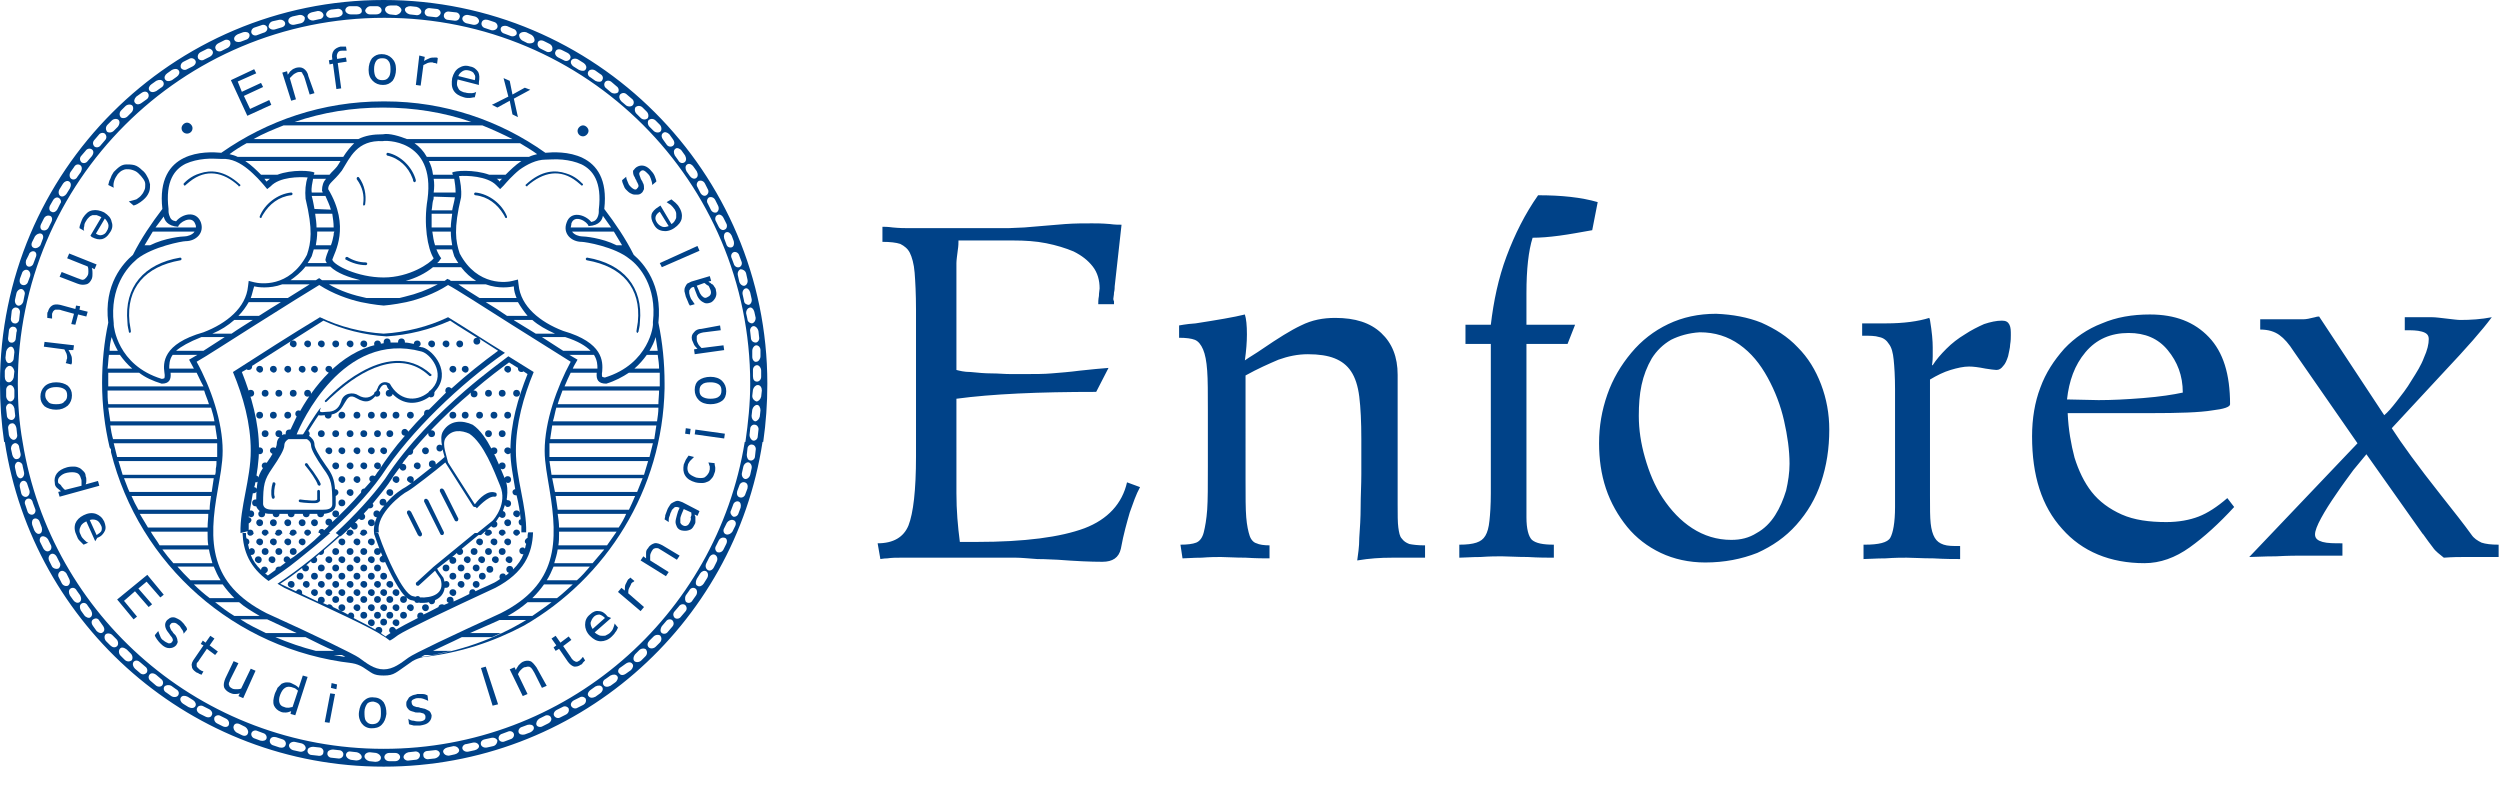
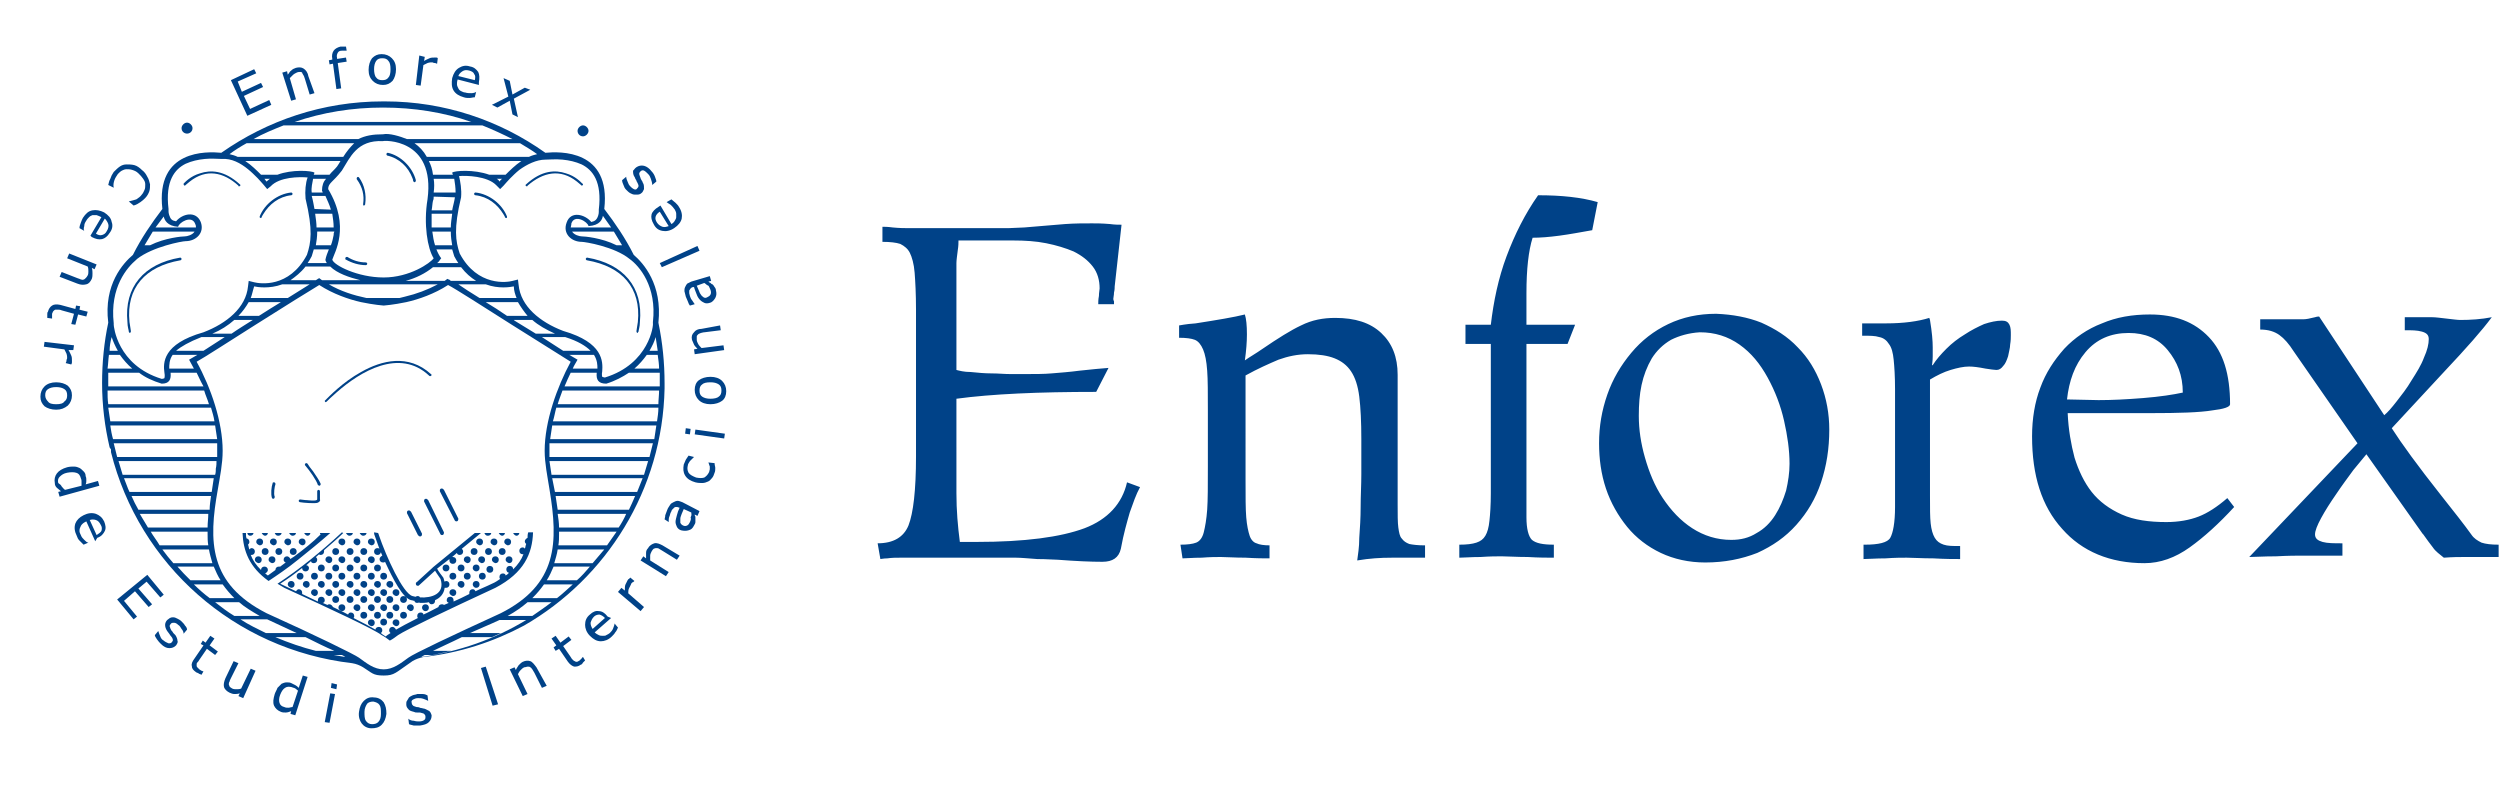
<svg xmlns="http://www.w3.org/2000/svg" id="Capa_1" viewBox="0 0 364.9 117.5">
  <style>.st0{fill:#004288}</style>
-   <path class="st0" d="M3.3 64.5c4.1 25.4 26.1 44.8 52.7 44.8s48.6-19.4 52.7-44.8h2.6C107.2 91.4 84 111.9 56 111.9S4.8 91.3.7 64.5h2.6zm49.9 45.9c0 .3.3.6.7.7l.9.1c.4 0 .8-.2.8-.6 0-.3-.3-.6-.7-.7l-.9-.1c-.5 0-.8.3-.8.6zm-2.7-.2c0 .3.3.6.7.7l.8.1c.4 0 .8-.2.8-.5s-.3-.6-.7-.7l-.9-.1c-.4-.1-.7.2-.7.5zm-2.7-.3c-.1.3.2.7.6.7l.9.1c.4.1.8-.2.8-.5.1-.3-.2-.7-.6-.7l-.9-.1c-.4 0-.8.2-.8.5zm-2.9-.4c-.1.3.2.7.6.7l.9.1c.4.1.8-.1.8-.5.1-.3-.2-.7-.6-.7l-.9-.1c-.4 0-.8.2-.8.5zm-2.7-.8c-.1.3.2.7.6.8l.9.2c.4.1.8-.1.9-.4.1-.3-.2-.7-.6-.8l-.9-.2c-.4-.1-.8.1-.9.4zm-2.8-.7c-.1.3.1.7.5.8l.9.3c.4.1.8 0 .9-.4.1-.3-.1-.7-.5-.8l-.9-.3c-.4-.1-.8 0-.9.4zm-2.7-1c-.1.3.1.7.5.8l.8.3c.4.1.8 0 .9-.3.1-.3-.1-.7-.5-.8l-.8-.3c-.4-.2-.8 0-.9.3zm-2.6-1c-.1.3.1.7.4.9l.8.4c.4.2.8.1.9-.3.1-.3-.1-.7-.4-.9l-.8-.4c-.4-.2-.8-.1-.9.3zm-2.8-1.3c-.1.3 0 .7.4.9l.8.4c.4.2.8.1.9-.2.1-.3 0-.7-.4-.9l-.8-.4c-.3-.2-.7-.1-.9.2zm-2.5-1.4c-.2.3 0 .7.4.9l.8.4c.4.2.8.1.9-.2.2-.3 0-.7-.4-.9l-.8-.4c-.3-.2-.8-.1-.9.2zm-2.4-1.5c-.2.3 0 .7.3.9l.8.5c.4.2.8.2 1-.1.2-.3 0-.7-.3-.9l-.8-.5c-.4-.2-.8-.2-1 .1zm-2.4-1.6c-.2.3-.1.7.3.9l.7.5c.3.2.8.2 1-.1.2-.3.1-.7-.3-.9l-.7-.5c-.4-.2-.8-.1-1 .1zm-2.2-1.7c-.2.3-.1.7.2.9l.7.6c.3.3.8.3 1 0s.1-.7-.2-.9l-.7-.6c-.4-.3-.8-.3-1 0zm-2.3-1.9c-.2.3-.1.7.2 1l.7.6c.3.3.7.3 1 0 .2-.3.1-.7-.2-.9l-.7-.6c-.3-.3-.7-.4-1-.1zm-2-1.9c-.2.2-.2.7.1 1l.6.6c.3.3.7.3 1 .1.2-.2.2-.7-.1-1l-.6-.6c-.4-.3-.8-.4-1-.1zm-2.1-2.1c-.2.2-.2.7.1 1l.6.6c.3.3.7.4 1 .1.2-.2.2-.7-.1-1l-.6-.6c-.3-.3-.8-.3-1-.1zm-1.8-2.2c-.3.2-.3.6 0 1l.5.7c.3.3.7.4.9.2.3-.2.3-.6 0-1l-.5-.7c-.2-.4-.6-.4-.9-.2zm-1.7-2.3c-.3.2-.3.6-.1 1l.5.7c.2.3.7.5.9.3.3-.2.3-.6.1-1l-.5-.7c-.2-.4-.6-.5-.9-.3zm-1.6-2.2c-.3.2-.3.6-.1 1l.5.7c.2.3.6.5.9.3.3-.2.3-.6.1-1l-.5-.7c-.2-.4-.6-.5-.9-.3zm-1.5-2.5c-.3.2-.4.6-.2.9l.4.8c.2.4.6.5.9.4.3-.2.4-.6.2-1l-.4-.8c-.2-.3-.6-.5-.9-.3zm-1.4-2.5c-.3.2-.4.6-.2 1l.4.8c.2.3.6.4.9.3.3-.2.4-.6.2-.9l-.4-.8c-.2-.4-.6-.6-.9-.4zm-1.3-2.6c-.3.1-.4.6-.2.9l.4.8c.2.4.6.6.9.4.3-.1.4-.6.2-.9l-.4-.8c-.2-.3-.6-.5-.9-.4zM5 75.7c-.3.1-.4.5-.3.9l.3.8c.2.4.5.6.8.5s.4-.5.3-.9l-.3-.8c-.1-.4-.5-.6-.8-.5zm-1-2.9c-.3.1-.5.5-.3.9l.3.9c.1.4.5.6.8.5s.5-.5.3-.9l-.3-.8c-.1-.5-.4-.7-.8-.6zm-.7-2.6c-.3.1-.5.5-.4.9l.2.9c.1.4.5.6.8.5s.5-.5.4-.9l-.3-.9c-.1-.4-.4-.6-.7-.5zm-.7-2.8c-.3.1-.5.5-.4.9l.2.9c.1.4.4.7.7.6s.5-.5.4-.9l-.2-.9c0-.3-.3-.6-.7-.6zm-.5-2.7c-.3.1-.5.4-.5.8l.2.9c.1.4.4.7.7.6.3 0 .6-.4.5-.8l-.2-.9c0-.4-.4-.7-.7-.6zm107.4 2.5c.3.1.7-.2.7-.6l.1-.9c.1-.4-.2-.8-.5-.8-.3-.1-.7.2-.7.6l-.1.9c0 .4.2.8.5.8zm-.8 2.7c.3.1.7-.2.8-.6l.2-.9c.1-.4-.1-.8-.4-.9s-.7.2-.8.6l-.2.9c-.1.4.1.8.4.9zm-.7 2.7c.3.1.7-.1.8-.5l.3-.8c.1-.4 0-.8-.4-.9-.3-.1-.7.1-.8.5l-.3.8c-.1.4 0 .8.4.9zm-1 2.8c.3.1.7-.1.8-.5l.3-.8c.1-.4 0-.8-.3-.9s-.7.1-.8.5l-.3.8c-.2.3 0 .7.3.9zm-1 2.6c.3.1.7-.1.9-.4l.4-.8c.2-.4.1-.8-.3-.9-.3-.1-.7.1-.9.4l-.4.8c-.2.3-.1.8.3.9zm-1.3 2.6c.3.1.7 0 .9-.4l.4-.8c.2-.4.1-.8-.2-.9-.3-.1-.7 0-.9.4l-.4.8c-.2.3-.1.7.2.9zm-1.4 2.6c.3.2.7 0 .9-.4l.4-.8c.2-.4.1-.8-.2-1-.3-.2-.7 0-.9.4l-.4.8c-.2.4-.1.8.2 1zm-1.5 2.3c.3.2.7 0 .9-.3l.5-.8c.2-.3.2-.8-.1-1-.3-.2-.7 0-.9.3l-.5.8c-.2.4-.2.9.1 1zm-1.6 2.4c.3.2.7.1.9-.3l.5-.7c.2-.3.2-.8-.1-1-.3-.2-.7-.1-.9.3l-.5.7c-.2.4-.1.9.1 1zm-1.7 2.3c.3.2.7.1.9-.2l.6-.7c.3-.3.3-.7 0-1-.3-.2-.7-.1-.9.2l-.6.7c-.3.3-.3.7 0 1zm-1.9 2.2c.3.2.7.1.9-.2l.6-.7c.3-.3.3-.7 0-1-.3-.2-.7-.1-.9.2l-.6.7c-.2.3-.3.8 0 1zm-1.9 2.1c.2.2.7.2 1-.1l.6-.6c.3-.3.3-.7.1-1-.2-.2-.7-.2-1 .1l-.6.6c-.3.3-.4.7-.1 1zm-2.1 2c.2.2.7.2 1-.1l.6-.6c.3-.3.3-.7.1-1-.2-.2-.7-.2-1 .1l-.6.6c-.3.4-.3.8-.1 1zm-2.2 1.8c.2.3.6.3 1 0l.7-.5c.3-.3.4-.7.2-.9-.2-.3-.6-.3-1 0l-.7.5c-.4.2-.5.7-.2.9zm-2.3 1.7c.2.3.6.3 1 .1l.7-.5c.3-.2.5-.7.3-.9-.2-.3-.6-.3-1-.1l-.7.5c-.4.2-.5.6-.3.9zm-2.2 1.6c.2.3.6.3 1 .1l.7-.5c.3-.2.5-.6.3-.9s-.6-.3-1-.1l-.7.5c-.4.3-.5.7-.3.9zm-2.5 1.5c.2.3.6.4.9.2l.8-.4c.4-.2.5-.6.4-.9-.2-.3-.6-.4-.9-.2l-.8.4c-.4.2-.6.6-.4.9zm-2.5 1.4c.2.3.6.4.9.2l.8-.4c.4-.2.5-.6.4-.9-.2-.3-.6-.4-.9-.2l-.8.4c-.4.2-.6.6-.4.9zm-2.6 1.3c.1.3.6.4.9.2l.8-.4c.4-.2.6-.6.4-.9-.1-.3-.6-.4-.9-.2l-.8.4c-.3.2-.5.6-.4.9zm-2.6 1.1c.1.3.5.4.9.3l.8-.3c.4-.2.6-.5.5-.8s-.5-.4-.9-.3l-.8.3c-.4.1-.6.5-.5.8zm-2.9 1c.1.3.5.5.9.3l.8-.3c.4-.1.6-.5.5-.8s-.5-.5-.9-.3l-.8.3c-.4.1-.6.5-.5.8zm-2.6.8c.1.3.5.5.9.4l.9-.2c.4-.1.6-.5.6-.8-.1-.3-.5-.5-.9-.4l-.9.2c-.5.1-.7.4-.6.8zm-2.7.6c.1.3.5.5.9.4l.9-.2c.4-.1.7-.4.6-.7-.1-.3-.5-.5-.9-.4l-.9.2c-.4 0-.7.4-.6.7zm-2.8.5c.1.3.4.5.8.5l.9-.2c.4-.1.7-.4.6-.7-.1-.3-.4-.5-.8-.5l-.9.2c-.4.1-.7.4-.6.7zm-2.9.5c0 .3.4.6.8.5l.9-.1c.4-.1.7-.4.7-.7 0-.3-.4-.6-.8-.5l-.9.1c-.5 0-.8.3-.7.7zm-2.9.2c0 .3.4.6.8.5l.9-.1c.4 0 .7-.3.7-.7 0-.3-.4-.6-.8-.5l-.9.1c-.4.1-.7.4-.7.7zm-2.8 0c0 .3.3.6.7.6h.9c.4 0 .7-.3.7-.6s-.3-.6-.7-.6h-.9c-.4 0-.7.3-.7.6zM.6 64.5C.2 61.7 0 58.9 0 56 0 25.1 25.1 0 56 0s56 25.1 56 56c0 2.9-.2 5.7-.6 8.5h-2.6c.4-2.8.7-5.6.7-8.5 0-29.5-23.9-53.4-53.4-53.4C26.5 2.6 2.6 26.5 2.6 56c0 2.9.2 5.7.7 8.5H.6zm1.1-2.7c-.3 0-.6.4-.5.8l.1.9c.1.4.4.7.7.7s.6-.4.5-.8l-.1-.9c-.1-.5-.4-.8-.7-.7zm-.3-2.9c-.3 0-.6.4-.5.8l.1.9c0 .4.3.7.7.7.3 0 .6-.4.5-.8l-.1-.9c-.1-.4-.4-.7-.7-.7zm.1-2.7c-.3 0-.6.3-.6.7v.9c0 .4.3.8.6.8s.6-.3.6-.7V57c0-.4-.3-.8-.6-.8zm-.1-2.8c-.3 0-.6.3-.7.7v.9c0 .4.2.8.6.8.3 0 .6-.3.7-.7l.1-.9c-.1-.5-.4-.8-.7-.8zm.2-2.8c-.3 0-.6.3-.7.7l-.1.9c0 .4.2.8.5.8s.7-.3.7-.7l.1-.9c0-.4-.2-.8-.5-.8zm.4-2.9c-.3-.1-.7.2-.7.6l-.1.9c-.1.4.1.8.4.8.3.1.7-.2.7-.6l.1-.9c.2-.4-.1-.8-.4-.8zm.4-2.8c-.3-.1-.7.2-.7.6l-.1.9c-.1.4.2.8.5.8.3.1.7-.2.7-.6l.1-.9c.1-.4-.2-.8-.5-.8zm.8-2.7c-.3-.1-.7.2-.8.6l-.2.9c-.1.4.1.8.4.9.3.1.7-.2.8-.6l.2-1c.1-.3-.1-.7-.4-.8zm.8-2.8c-.3-.1-.7.1-.8.5l-.3.8c-.1.4 0 .8.4.9.3.1.7-.1.8-.5l.3-.8c.1-.4-.1-.8-.4-.9zm1-2.7c-.3-.1-.7.1-.8.5l-.4.8c-.1.4 0 .8.3.9.3.1.7-.1.8-.5l.3-.8c.2-.4.1-.8-.2-.9zm1-2.6c-.3-.1-.7.1-.9.4l-.4.8c-.2.4-.1.8.3.9.3.1.7-.1.9-.4l.3-.8c.2-.4.1-.8-.2-.9zm1.3-2.6c-.3-.1-.7 0-.9.4l-.4.8c-.2.4-.1.8.2.9.3.1.7 0 .9-.4l.4-.8c.2-.4.1-.8-.2-.9zm1.3-2.6c-.3-.2-.7 0-.9.4l-.4.7c-.2.4-.1.8.2.9.3.2.7 0 .9-.4l.4-.8c.2-.2.1-.6-.2-.8zm1.5-2.4c-.3-.2-.7 0-.9.3l-.5.8c-.2.3-.2.8.1 1s.7 0 .9-.3l.5-.8c.2-.4.2-.8-.1-1zm1.6-2.4c-.3-.2-.7-.1-.9.3l-.5.7c-.2.3-.2.8.1 1s.7.1.9-.3l.5-.7c.2-.4.2-.8-.1-1zm1.7-2.3c-.3-.2-.7-.1-.9.2l-.6.7c-.3.3-.3.7 0 1 .3.2.7.1.9-.2l.6-.7c.3-.4.3-.8 0-1zm1.9-2.3c-.3-.2-.7-.1-.9.2l-.6.7c-.3.3-.3.7 0 1 .3.2.7.1.9-.2l.6-.7c.3-.3.3-.7 0-1zm2-2c-.2-.2-.7-.2-1 .1l-.6.6c-.3.3-.3.7-.1 1 .2.2.7.2 1-.1l.6-.6c.3-.4.3-.8.1-1zm2-2.1c-.2-.2-.7-.2-1 .1l-.6.6c-.3.3-.3.7-.1 1 .2.2.7.2 1-.1l.6-.6c.3-.3.3-.8.1-1zm2.3-1.8c-.2-.3-.6-.3-1 0l-.7.5c-.3.3-.4.7-.2.9.2.3.6.3 1 0l.7-.5c.3-.2.4-.6.2-.9zm2.2-1.7c-.2-.3-.6-.3-1-.1l-.7.5c-.3.2-.5.6-.3.9.2.3.6.3 1 .1l.7-.5c.4-.2.5-.6.3-.9zm2.3-1.6c-.2-.3-.6-.3-1-.1l-.7.5c-.3.2-.5.6-.3.9.2.3.6.3 1 .1l.7-.5c.3-.2.5-.6.3-.9zm2.4-1.5c-.2-.3-.6-.4-.9-.2l-.8.4c-.4.2-.5.6-.4.9.2.3.6.4.9.2l.8-.4c.4-.2.6-.6.4-.9zM31 7.4c-.2-.3-.6-.4-.9-.2l-.8.4c-.4.2-.5.6-.4.9.2.3.6.4.9.2l.8-.4c.4-.2.6-.6.4-.9zm2.6-1.3c-.1-.3-.6-.4-.9-.2l-.8.4c-.4.2-.6.6-.4.9.1.3.6.4.9.2l.8-.4c.4-.2.5-.6.4-.9zM36.4 5c-.1-.3-.5-.4-.9-.3l-.8.3c-.4.2-.6.5-.5.8s.5.4.9.3l.8-.3c.4-.1.6-.5.5-.8zM39 4c-.1-.3-.5-.5-.9-.3l-.9.3c-.4.1-.6.5-.5.8s.5.5.9.3l.8-.3c.5-.1.7-.5.6-.8zm2.6-.7c-.1-.3-.5-.5-.9-.4l-.9.2c-.4.1-.6.5-.6.8.1.3.5.5.9.4l1-.3c.4-.1.6-.4.5-.7zm2.9-.7c-.1-.3-.5-.5-.9-.4l-.9.2c-.4.1-.7.4-.6.8.1.3.5.5.9.4l.9-.2c.4-.1.6-.4.6-.8zm2.7-.5c-.1-.3-.4-.5-.8-.5l-.9.2c-.4.1-.7.4-.6.7.1.3.4.5.8.5l.9-.2c.4 0 .7-.4.6-.7zm2.8-.3c0-.3-.4-.6-.8-.5l-.9.1c-.4.1-.7.4-.7.7s.4.6.8.5l.9-.1c.5-.1.8-.4.7-.7zm2.8-.3c0-.3-.4-.6-.8-.6h-.9c-.4 0-.7.3-.7.6s.4.6.8.6h.9c.4 0 .8-.2.7-.6zm2.9 0c0-.3-.3-.6-.7-.6h-.9c-.4 0-.7.3-.8.6 0 .3.3.6.7.6h.9c.5 0 .8-.3.8-.6zm2.9 0c0-.3-.3-.6-.7-.7H57c-.4 0-.8.2-.8.6 0 .3.3.6.7.7l.9.1c.4-.1.7-.3.8-.7zm2.9.2c0-.3-.3-.6-.7-.7l-.9-.1c-.4 0-.8.2-.8.5s.3.6.7.7l.9.1c.4.1.8-.2.8-.5zm2.8.3c.1-.3-.2-.7-.6-.7l-.9-.1c-.4-.1-.8.2-.8.5-.1.3.2.7.6.7l.9.1c.3.1.7-.2.8-.5zm2.8.5c.1-.3-.2-.7-.6-.7l-.9-.1c-.4-.1-.8.2-.8.5-.1.3.2.7.6.7l.8.1c.5.1.8-.1.9-.5zm2.8.7c.1-.3-.2-.7-.6-.8l-.9-.2c-.4-.1-.8.1-.9.4s.2.7.6.8l.9.2c.4.1.8-.1.9-.4zm2.7.8c.1-.3-.1-.7-.5-.8l-.9-.3c-.4-.1-.8 0-.9.4-.1.3.1.7.5.8l.9.3c.4.1.8-.1.9-.4zm2.8 1c.1-.3-.1-.7-.5-.8l-.9-.4c-.4-.1-.8 0-.9.3s.1.7.5.8l.8.3c.4.2.8.1 1-.2zM78 6c.1-.3-.1-.7-.4-.9l-.8-.4c-.4-.1-.8 0-1 .3-.1.3.1.7.4.9l.8.4c.4.1.9 0 1-.3zm2.6 1.3c.1-.3 0-.7-.4-.9l-.8-.4c-.4-.2-.8-.1-.9.2-.1.3 0 .7.4.9l.8.4c.3.2.8.1.9-.2zm2.6 1.3c.2-.3 0-.7-.4-.9l-.8-.4c-.4-.2-.8-.1-.9.2-.2.3 0 .7.4.9l.8.4c.3.2.7.1.9-.2zm2.3 1.5c.2-.3 0-.7-.3-.9l-.8-.5c-.3-.2-.8-.2-1 .1s0 .7.3.9l.8.5c.4.2.9.2 1-.1zm2.4 1.6c.2-.3.1-.7-.3-.9l-.7-.5c-.3-.2-.8-.2-1 .1s-.1.7.3.9l.7.5c.4.2.9.2 1-.1zm2.3 1.8c.2-.3.1-.7-.2-.9l-.7-.6c-.3-.3-.8-.3-1 0s-.1.7.2.9l.7.6c.3.2.7.2 1 0zm2.2 1.8c.2-.3.1-.7-.2-.9l-.7-.6c-.3-.3-.7-.3-1 0-.2.3-.1.7.2 1l.7.6c.3.2.8.2 1-.1zm2.1 2c.2-.2.2-.7-.1-1l-.6-.6c-.3-.3-.7-.3-1-.1-.2.2-.2.7.1 1l.6.6c.3.3.7.3 1 .1zm1.9 1.9c.2-.2.2-.7-.1-1l-.6-.6c-.3-.3-.7-.3-1-.1-.2.2-.2.7.1 1l.6.6c.3.3.8.3 1 .1zm1.8 2.1c.3-.2.3-.6 0-1l-.5-.7c-.3-.3-.7-.4-.9-.2-.3.2-.3.6 0 1l.5.7c.2.3.6.4.9.2zm1.7 2.4c.3-.2.3-.6.1-1l-.5-.7c-.2-.3-.7-.5-.9-.3-.3.2-.3.6-.1 1l.5.7c.2.4.6.5.9.3zm1.7 2.3c.3-.2.3-.6.1-1l-.5-.7c-.2-.3-.6-.5-.9-.3s-.3.6-.1 1l.5.7c.2.3.6.5.9.3zm1.5 2.5c.3-.2.4-.6.2-.9l-.4-.8c-.2-.4-.6-.5-.9-.4-.3.2-.4.6-.2.9l.4.8c.2.4.6.6.9.4zm1.5 2.5c.3-.2.4-.6.2-1l-.4-.8c-.2-.4-.6-.5-.9-.4-.3.2-.4.6-.2.9l.4.8c.2.5.6.6.9.5zm1.2 2.5c.3-.1.4-.6.2-.9l-.4-.8c-.2-.4-.6-.6-.9-.4-.3.1-.4.6-.2.9l.4.8c.2.4.6.6.9.4zm1 2.6c.3-.1.4-.5.3-.9l-.3-.8c-.2-.4-.5-.6-.8-.5s-.4.5-.3.9l.3.8c.1.4.4.6.8.5zm1.1 2.9c.3-.1.5-.5.3-.9l-.3-.8c-.1-.4-.5-.6-.8-.5s-.5.5-.3.9l.3.8c.1.4.5.6.8.5zm.8 2.7c.3-.1.5-.5.4-.9l-.2-.9c-.1-.4-.5-.6-.8-.6-.3.1-.5.5-.4.9l.2.9c.1.4.5.7.8.6zm.6 2.8c.3-.1.5-.5.4-.9l-.2-.9c-.1-.4-.4-.7-.7-.6-.3.1-.5.5-.4.9l.2.9c0 .4.4.6.7.6zm.5 2.7c.3-.1.5-.4.5-.8l-.2-.9c-.1-.4-.4-.7-.7-.6-.3.1-.5.4-.5.8l.2.9c0 .3.3.6.7.6zm.5 2.8c.3 0 .6-.4.5-.8l-.1-.9c-.1-.4-.4-.7-.7-.7-.3 0-.6.4-.5.8l.1.9c0 .4.3.7.7.7zm.1 2.8c.3 0 .6-.4.6-.8v-.9c0-.4-.3-.7-.6-.7s-.6.4-.6.8v.9c0 .4.3.8.6.7zm.1 2.9c.3 0 .6-.3.6-.7v-.9c0-.4-.3-.8-.6-.8s-.6.3-.6.7v.9c0 .5.2.8.6.8zm-.1 2.9c.3 0 .6-.3.7-.7l.1-.9c0-.4-.2-.8-.6-.8-.3 0-.6.3-.7.7l-.1.9c0 .4.3.7.6.8zm-.2 2.9c.3 0 .6-.3.7-.7l.1-.9c0-.4-.2-.8-.5-.8s-.6.3-.7.7l-.1.9c0 .4.2.7.5.8zm-.3 2.8c.3.1.7-.2.7-.6l.1-.9c.1-.4-.2-.8-.5-.8-.3-.1-.7.2-.7.6l-.1.9c0 .3.2.7.5.8z" />
  <path class="st0" d="M27.7 26.5c-.2.2-.4.3-.6.5l-.1.1c-.1 0-.2-.1-.2-.2v-.1c.2-.2 1-1.1 2.4-1.5 1.5-.5 3.5-.5 5.8 1.6l.1.1c0 .1-.1.2-.2.2s-.1 0-.1-.1c-2.2-2-4.7-2.5-7.1-.6zm10.2 5.1c.7-1.8 2.6-3.3 4.6-3.5.1 0 .2.1.2.2s-.1.2-.2.2c-1.8.2-3.2 1.3-4.1 2.8-.1.2-.2.3-.2.4s-.1.1-.2.1c0 .1-.1 0-.1-.2 0 .1 0 0 0 0zM18.8 48.4c0-.2-.2-.7-.2-1.4-.5-5.1 2.4-8.5 7.7-9.4.1 0 .2.1.2.2s-.1.2-.2.2c-5.1.9-7.9 4-7.4 9 .1.7.2 1.2.2 1.3v.1c0 .1-.1.2-.2.2 0-.1-.1-.1-.1-.2zm65.4-21.9c.2.2.4.3.6.5l.1.1c.1 0 .2-.1.2-.2 0 0 0-.1-.1-.1-.2-.2-1-1.1-2.4-1.5-1.5-.5-3.5-.5-5.8 1.6l-.1.1c0 .1.1.2.2.2 0 0 .1 0 .1-.1 2.3-2 4.8-2.5 7.2-.6zM74 31.6c-.7-1.8-2.6-3.3-4.6-3.5-.1 0-.2.1-.2.2s.1.2.2.2c1.8.2 3.2 1.3 4.1 2.8.1.2.2.3.2.4s.1.1.2.1c.1.1.1 0 .1-.2 0 .1 0 0 0 0zm19.2 16.8c0-.2.2-.7.2-1.4.5-5.1-2.4-8.5-7.7-9.4-.1 0-.2.1-.2.2s.1.2.2.2c5.1.9 7.9 4 7.4 9-.1.7-.2 1.2-.2 1.3v.1c0 .1.1.2.2.2 0-.1 0-.1.1-.2zM60.7 26.3c-.5-1.9-2.2-3.6-4.1-4-.1 0-.2.1-.2.2s.1.2.1.2c1.8.4 3.1 1.7 3.7 3.3.1.2.1.3.1.4s.1.1.2.2c.1 0 .2-.1.2-.3zm-8.3-.4c.8 1.1 1.1 2.5.9 3.9 0 .1-.1.2-.2.2s-.1-.1-.1-.2c.2-1.3-.1-2.5-.9-3.6-.1-.1 0-.2 0-.3.1-.1.2-.1.3 0zm1 12.8c-1 0-2-.3-2.9-.8-.1 0-.1-.1-.1-.2s.1-.2.2-.2h.1c.8.5 1.7.8 2.7.8.1 0 .2.1.2.2s-.1.2-.2.2z" />
  <path class="st0" d="M55.9 19.6c.9-.2 2.5.3 3.5.7h15.4c-1.4-.7-2.9-1.4-4.4-2h-29c-1.5.6-3 1.2-4.4 2h15.3c1-.5 2.1-.7 3.6-.7zm4.6 1.3c.7.5 1.3 1.1 1.8 2h14.9c.4-.2.8-.3 1.2-.4-.8-.6-1.7-1.1-2.5-1.6H60.5zm2.1 2.6c.3.6.5 1.2.6 2h2.9c0-.1-.1-.2-.1-.3.3-.3 3.2-.5 5.4.3h2.4c.6-.6 1.4-1.4 2.3-2H62.6zm.7 2.6c.1.6.1 1.3 0 2h3.2c0-.7-.1-1.4-.2-2h-3zm0 2.6c0 .2 0 .4-.1.6-.1.4-.1.9-.2 1.4h3c.1-.6.3-1.2.4-1.9l-3.1-.1zm-.3 2.5v2h2.8c0-.6.1-1.2.2-2h-3zm.1 2.6c.1.7.2 1.4.4 2H66c-.1-.6-.2-1.2-.2-2h-2.7zm.6 2.6c.2.5.4.9.7 1.3-.2.2-.3.5-.6.7h3.1c-.2-.3-.4-.6-.6-1-.1-.3-.2-.7-.3-1h-2.3zm-.5 2.6c-1.1.9-2.5 1.6-4 2h5.7c.1-.1.3-.2.4-.3l.2.1c.1 0 .2.1.3.2h3.7c-.8-.5-1.5-1.1-2.2-2h-4.1zm-10.6 1.9c-1.6-.4-3.4-1-4.4-2h-3.6c-.7.9-1.5 1.5-2.2 2h3.7c.2-.1.3-.2.3-.2l.2-.1c.1.1.3.2.4.3h5.6zm-4.9-2.5c-.1-.2-.2-.3-.2-.5.1-.5.3-1 .5-1.5h-2.2c-.1.3-.2.7-.3 1-.2.4-.4.7-.6 1h2.8zm.6-2.6c.2-.5.3-1 .4-1.5 0-.2 0-.3.1-.5h-2.5c0 .8-.1 1.4-.2 2h2.2zm.4-2.6c0-.7-.1-1.3-.2-2H46c.1.7.2 1.4.2 2h2.5zm-.4-2.6c-.2-.7-.5-1.3-.8-2h-2c.2.7.3 1.4.4 1.9l2.4.1zm-1.2-2.5c0-.1-.1-.2-.1-.3 0-.7.2-1.3.6-1.7h-1.9c-.1.6-.3 1.3-.2 2h1.6zm1-2.6c.3-.4.7-.7 1.1-1.2.2-.3.4-.6.5-.8H35.8c.9.6 1.7 1.4 2.3 2h2.4c2.1-.8 5-.6 5.4-.3 0 .1-.1.2-.1.3h2.3zm2-2.6c.5-.8 1-1.4 1.6-2H36c-.9.5-1.7 1-2.5 1.6.4.1.8.2 1.2.4h15.4zM20 37.8l-.1.1c-1.3 1.1-3.9 4-3.3 9.3v.2c0 .2.5 5.9 7 7.9.2 0 .4-.1.4-.1 0-.1.1-.3 0-.8-.2-1.4-.3-4.2 5.7-5.9 3.4-1.3 6.2-3.6 6.5-6.7l.1-.8.8.2c.8.2 5.1.9 7.7-4 .6-1.8.9-3.6-.2-8.2-.1-1.1 0-2.3.3-3.1-1.2-.1-4.1-.1-5.4 1.3l-.5.4-.5-.6c-.2-.2-.5-.6-.9-1s-.9-.9-1.4-1.3c-1.1-.9-2.4-1.6-3.8-1.5-.6 0-1.6-.1-2.5 0-1 .1-1.9.3-2.8.7-1.6.8-3 2.5-2.5 6.6v.3c0 .4.1.5.1.6.2.6.4.8 1 .9.9-1.1 2.9-1.6 3.6.1.6 1.6-.7 2.8-2.2 2.8-.5 0-4.8.8-7.1 2.6zm71.9 0c-2.2-1.8-6.5-2.5-7-2.5-1.5 0-2.8-1.2-2.2-2.8.6-1.8 2.7-1.2 3.6-.1.5-.1.8-.3 1-.9 0-.1.1-.2.1-.6v-.3c.5-4.1-.9-5.8-2.5-6.6-.9-.4-1.8-.6-2.8-.7s-1.9 0-2.5 0c-1.3 0-2.7.7-3.8 1.5-.5.4-1 .9-1.4 1.3s-.7.8-.9 1l-.5.5-.6-.6c-1.3-1.3-4.3-1.4-5.4-1.3.2.8.4 2 .3 3.1-1.1 4.6-.8 6.4-.2 8.2 2.6 4.9 7 4.2 7.7 4l.8-.2.1.8c.3 3.1 3.1 5.4 6.5 6.7 5.9 1.7 5.8 4.5 5.7 5.9-.1.5 0 .8 0 .8.1 0 .2.1.4.1 6.5-2 7.1-7.7 7-7.9V47c.6-5.2-2-8.2-3.4-9.2.1-.1 0 0 0 0zm-69.2-4.6h5.9c0-.2 0-.3-.1-.5-.5-1.4-2.4-.2-2.5.4-1.6-.1-2-1-2.1-1.5-.4.5-.8 1.1-1.2 1.6zm-1.6 2.6h.8c2.2-1.1 4.7-1.3 5.1-1.3.3 0 1.1-.2 1.4-.7h-6.1c-.4.7-.8 1.3-1.2 2zm62.2-2.6h5.9c-.4-.6-.8-1.1-1.2-1.7-.1.5-.4 1.4-2.1 1.5-.1-.6-2-1.8-2.5-.4 0 .3-.1.5-.1.6zm6.7 2.6h.8c-.4-.7-.8-1.3-1.2-2h-6.1c.3.5 1.1.7 1.4.7.4 0 2.9.2 5.1 1.3zm-9.3 25.7h15.2c.1-.7.2-1.3.2-2H81.2c-.2.7-.3 1.4-.5 2zm15.1.6H80.6c-.1.7-.2 1.3-.3 2h15.2c.1-.6.2-1.3.3-2zm-64.4 0H16.1c.1.7.2 1.3.4 2h15.2c-.1-.6-.2-1.3-.3-2zm-15.3-.6h15.2c-.1-.7-.3-1.3-.5-2h-15c.1.7.2 1.4.3 2zm63.7 23.2h4.4c.7-.6 1.3-1.3 1.9-2h-5.3c-.3.7-.6 1.4-1 2zm3.8.6h-4.2c-.5.7-1 1.3-1.7 2h3.6c.8-.6 1.5-1.3 2.3-2zm-51.1 0h-4.2c.7.7 1.5 1.4 2.3 2h3.6c-.6-.6-1.2-1.3-1.7-2zm-.3-.6c-.4-.6-.7-1.3-1-2h-5.3c.6.7 1.2 1.3 1.9 2h4.4zm48.3 3.2H77c-.8.7-1.8 1.4-2.9 2h3.6c1-.7 1.9-1.3 2.8-2zm-45.6 0h-3.5c.9.7 1.8 1.4 2.8 2h3.7c-1.2-.7-2.2-1.3-3-2zM81 71.8h12c.3-.7.5-1.3.8-2H80.6l.3 1.5.1.5zm11.7.6H81.1c.1.7.2 1.3.3 2h10.4c.3-.6.6-1.3.9-2zm-61.9 0H19.2c.3.7.6 1.3 1 2h10.4c0-.6.1-1.3.2-2zm-11.9-.6h12c.1-.7.2-1.3.3-2H18.1c.3.7.5 1.4.8 2zm61.3-5.1h14.6c.2-.7.3-1.3.5-2H80.2v2zm-63.1 0h14.6v-2H16.6c.2.7.3 1.3.5 2zM81.4 59h14.7c0-.7.1-1.3.1-2H82.1c-.2.6-.5 1.3-.7 2zm-65.6 0h14.7c-.2-.7-.5-1.3-.7-2H15.7c0 .7 0 1.3.1 2zM70 43.5h5.4c-.2-.5-.4-1.1-.4-1.7-.5.1-2.2.4-4.1-.3h-4c.7.5 1.8 1.2 3.1 2zm5.6.6h-4.7c1 .6 2.1 1.3 3.1 2h3c-.5-.6-1-1.3-1.4-2zm2.1 2.6H75l.1.1c1 .6 2.1 1.3 3.1 1.9H81c-1.3-.6-2.4-1.2-3.3-2zm-24.2-3.2h4.8c.3-.1.5-.1.8-.2 1.7-.4 3.3-1 4.8-1.8H48c1.7 1 3.6 1.6 5.5 2zm-12.5.6h-4.7c-.4.7-.9 1.4-1.5 2h3c1.1-.7 2.2-1.4 3.2-2zm-4.4-.6H42c1.3-.8 2.4-1.5 3.2-2h-4c-1.9.7-3.7.4-4.1.3-.2.6-.3 1.2-.5 1.7zm.3 3.2h-2.7c-.9.8-2 1.5-3.2 2h2.8c1-.7 2-1.3 3.1-2zm2.5-20.6h-.8c.1.1.2.3.3.4.2-.2.4-.3.5-.4zm33.9 0h-.8c.2.1.3.2.4.4.1-.1.2-.3.4-.4zM56 98.6c-1.6 0-1.7-.4-3-1.2-.5-.3-1-.5-1.6-.6-17.2-2-31.1-14.4-35.2-30.8v-.4l-.2-.3c-.7-3-1.1-6.1-1.1-9.4 0-3 .3-6 .9-8.8-.7-5.6 2.2-8.7 3.6-9.9 1.2-2.4 2.7-4.6 4.3-6.7-1-8.7 6.5-8.4 8.6-8.2 6.7-4.7 14.8-7.5 23.6-7.5h.3c8.7 0 16.8 2.8 23.4 7.5 2.1-.2 9.6-.5 8.6 8.2 1.6 2.1 3.1 4.3 4.3 6.7 1.4 1.2 4.2 4.3 3.6 9.9.6 2.9.9 5.8.9 8.9v.7c-.3 14.8-8.5 27.7-20.5 34.6-4.5 2.4-9.4 4-14.7 4.6-.5.1-1.1.3-1.6.6-2.5 1.7-2.6 2.1-4.2 2.1zm12.8-80.8c-4-1.4-8.4-2.1-12.9-2.1s-8.8.7-12.9 2.1h25.8zM28.7 54.4h-3.8c.1 1-.2 1.6-1.3 1.6-1.3-.4-2.4-.9-3.3-1.6h-4.5v2h13.9c-.4-.7-.7-1.4-1-2zm58.4 0h-3.8c-.3.6-.6 1.3-.9 2h13.9v-2h-4.5c-.9.6-2 1.2-3.3 1.6-1.2 0-1.5-.6-1.4-1.6zm8.9-2.6h-1.6c-.5.7-1.1 1.4-1.8 2h3.6c0-.6-.1-1.3-.2-2zm-1.2-.6H96c-.1-.7-.2-1.3-.3-2-.2.7-.5 1.3-.9 2zm-77.3.6h-1.6c-.1.7-.1 1.3-.2 2h3.6c-.7-.6-1.3-1.3-1.8-2zm-1.5-.6h1.2c-.4-.7-.7-1.4-.9-2-.2.7-.3 1.4-.3 2zm9.7 0h4l3.1-2h-3.4c-1.8.7-3 1.4-3.7 2zm3.1.6h-3.6c-.5.7-.5 1.5-.5 2h3.6c-.2-.4-.5-.9-.7-1.3l1.2-.7zm57.9 0h-3.6l1.2.7c-.2.4-.5.8-.7 1.3h3.6c0-.5 0-1.2-.5-2zm-4.5-.6h4c-.7-.7-1.8-1.4-3.7-2h-3.4l3.1 2zM17.9 69.3h13.5c.1-.3.1-.6.1-.9.1-.4.1-.8.1-1.1H17.3c.2.7.4 1.3.6 2zm62.6 0H94c.2-.7.4-1.3.6-2H80.2c.1.6.2 1.3.3 2zm-50 10.9h-6.8c.5.7 1 1.3 1.6 2H31c-.2-.7-.4-1.4-.5-2zm57.7 0h-6.8c-.1.7-.3 1.3-.5 2h5.6c.6-.7 1.2-1.4 1.7-2zM21.6 77h8.7c0-.7.1-1.3.1-2h-10c.4.7.8 1.3 1.2 2zm8.7.6H22c.4.7.9 1.3 1.3 2h7.1c-.1-.6-.1-1.1-.1-1.7v-.3zm59.7 0h-8.4v.3c0 .6 0 1.1-.1 1.7h7.1c.5-.7.9-1.3 1.4-2zm-8.4-.6h8.7c.4-.6.8-1.3 1.1-2h-10c.1.7.2 1.3.2 2zM49.9 95.6h-1.2c.6.1 1.1.2 1.7.3-.1-.1-.3-.2-.5-.3zm-11.1-3.2h4.5c-1.3-.6-2.8-1.3-4.3-2h-3.9c1.2.8 2.5 1.4 3.7 2zm5.8.6h-4.4c1.9.8 3.9 1.5 5.9 2h2.7c-1.2-.5-2.6-1.2-4.2-2zm24-.6h4.5c-.4.2-.9.4-1.3.6h-4.4c-1.6.8-3 1.4-4.2 2h2.7l-2.7.6H62c-.2.1-.4.2-.5.3h-.1.1c5.5-.8 10.7-2.6 15.3-5.4h-3.9c-1.5.7-3 1.3-4.3 1.9zM55.9 20.6c-3.8-.2-4.8 2.4-6 4.3-1.3 1.7-2 1.8-2 2.7 3.3 5.5.9 9.3.6 10.3.2.8 3.7 2.6 7.5 2.6s6.8-2.1 7.3-2.8c-.9-1.4-1.5-5-.9-8.6 1.2-9-6.5-8.6-6.5-8.5zm3.4 23.5c-1.9.4-3.3.5-3.3.5s-1.4-.1-3.3-.5c-1.8-.4-4.1-1.2-6.1-2.5-1 .6-5.2 3.2-9.3 5.8-3.8 2.4-7.5 4.8-8.6 5.4 2.1 3.8 3.8 8.8 3.8 13 0 1.9-.4 3.8-.7 5.6-1.4 7.7-1.3 13.8 7.1 18.1 7.3 3.3 12.8 6 13.5 6.5 1.1.8 2.2 1.7 3.6 1.7s2.5-.9 3.6-1.7c.8-.6 6.3-3.2 13.5-6.5 8.3-4.2 8.4-10.3 7.1-18.1-.3-1.9-.7-3.8-.7-5.6 0-4.3 1.8-9.3 3.8-13-1.1-.7-4.8-3-8.6-5.4-4.1-2.6-8.3-5.3-9.3-5.8-2 1.3-4.3 2.1-6.1 2.5z" />
  <path class="st0" d="M64.8 77.7c0 .3-.1.4-.3.4-.1 0-.2-.1-.2-.1l-2.4-4.8v-.1c0-.2.1-.3.3-.3.1 0 .2.1.3.2l2.3 4.7zm2.1-2c0 .3-.1.4-.3.4-.1 0-.2-.1-.2-.1l-2.2-4.3v-.1c0-.2.1-.3.3-.3.1 0 .2.1.3.2l2.1 4.2zm-5.3 2.2c0 .3-.1.4-.3.4-.1 0-.2-.1-.3-.2l-1.6-3.2v-.1c0-.2.1-.3.3-.3.1 0 .2.1.3.2l1.6 3.2zM47.4 58.5c0-.1 0-.1 0 0 .6-.6 2.6-2.7 5.3-4.2 3-1.7 6.9-2.7 10.2.3l.1.1c0 .1-.1.2-.2.2s-.1 0-.2-.1c-4.3-4-10-.6-13.5 2.5-.7.6-1.2 1.1-1.4 1.3 0 0-.1.1-.2.1 0 0-.1-.1-.1-.2z" />
  <path class="st0" d="M35.9 77.8c0 .3 0 .6.1.8.2 0 .4.2.4.5 0 .2-.1.3-.2.4.1.2.1.5.2.7.1-.1.2-.2.3-.2.3 0 .5.2.5.5s-.2.5-.5.5h-.1c.3.8.8 1.5 1.5 2.2 0-.3.2-.5.5-.5s.5.2.5.5c0 .2-.2.4-.4.5.1.1.3.2.4.3.3-.2.7-.5 1.1-.8 0-.3.2-.5.5-.5h.2c.3-.2.5-.4.8-.6-.2-.1-.3-.2-.3-.4 0-.3.2-.5.5-.5.2 0 .4.2.5.4.2-.2.5-.3.7-.5 1.2-.9 2.5-1.9 3.7-3.1-.1-.1-.1-.1-.1-.2h1.5c-1.6 1.4-3.2 2.7-4.7 3.9-1.6 1.3-3.1 2.3-4.3 3.1-2.8-2-3.7-4.4-3.8-7h.5zm1.1 0c0 .2-.2.4-.5.4-.2 0-.4-.2-.4-.4h.9zm2.1 0c0 .2-.2.4-.4.4s-.4-.2-.5-.4h.9zm2 0c0 .2-.2.4-.5.4s-.4-.2-.5-.4h1zm2.1 0c0 .2-.2.4-.5.4-.2 0-.4-.2-.5-.4h1zm2.1 0c0 .2-.2.4-.4.4s-.4-.2-.5-.4h.9zm4.8 0c-.9.9-1.9 1.7-2.8 2.5v.2c0 .3-.2.5-.5.5-.1 0-.2 0-.2-.1-.2.1-.3.3-.5.4.1.1.2.2.2.4 0 .3-.2.5-.5.5-.2 0-.4-.1-.4-.3-.2.2-.5.4-.7.6.2 0 .4.2.4.4 0 .3-.2.5-.5.5s-.5-.2-.5-.5c-1 .8-2.1 1.6-3.2 2.3.8.4 1.5.7 2.3 1.1.1-.1.2-.3.4-.3.3 0 .5.2.5.5v.2c.8.4 1.5.7 2.3 1.1v-.2c0-.3.2-.5.5-.5s.5.2.5.5c0 .2-.1.4-.3.4l.7.3c.1-.1.2-.1.3-.1.2 0 .4.2.5.4.8.4 1.5.7 2.2 1.1.1-.2.2-.3.4-.3.3 0 .5.2.5.5 0 .1 0 .2-.1.3 1.4.7 2.5 1.3 3.2 1.7 0-.2.2-.4.5-.4s.5.2.5.5c0 .2-.1.3-.2.4.2.2.4.3.7.5.2-.2.4-.3.7-.5-.1-.1-.2-.2-.2-.4 0-.3.2-.5.5-.5.2 0 .4.2.5.4.7-.4 1.8-1 3.2-1.7-.1-.1-.1-.2-.1-.3 0-.3.2-.5.5-.5.2 0 .4.1.4.3.7-.3 1.4-.7 2.2-1.1 0-.2.2-.4.5-.4.1 0 .2 0 .3.1l.7-.3c-.2-.1-.3-.2-.3-.4 0-.3.2-.5.5-.5s.5.2.5.5v.2c.7-.3 1.5-.7 2.3-1.1v-.2c0-.3.2-.5.5-.5.2 0 .3.1.4.3.8-.4 1.6-.7 2.4-1.1.5-.2.9-.5 1.2-.7-.1-.1-.1-.2-.1-.3 0-.3.2-.5.5-.5.2 0 .4.1.4.3.2-.1.3-.2.5-.4-.2 0-.4-.2-.4-.5s.2-.5.5-.5.5.2.5.5c.7-.7 1.2-1.4 1.5-2.2h-.1c-.3 0-.5-.2-.5-.5s.2-.5.5-.5c.1 0 .3.1.3.2.1-.2.1-.5.2-.7-.1-.1-.2-.2-.2-.4s.2-.4.4-.5c0-.3 0-.5.1-.8h.7c-.1 3.1-1.3 5.9-5.5 8.1-6.9 3.2-13 6.1-14.2 6.9-.4.3-.8.6-1.2.8-.4-.3-.8-.6-1.2-.8-1.2-.9-7.2-3.7-14.2-6.9-.3-.2-.7-.4-1-.6 3.2-2.1 6.4-4.7 9.4-7.5l.2.1zm1.4 0c0 .2-.2.4-.5.4-.2 0-.4-.2-.5-.4h1zm2 0c0 .2-.2.4-.5.4-.2 0-.4-.2-.5-.4h1zm1.7 0c0 .1.1.2.1.3 1.1 3.2 3.5 8.5 4.9 8.9.1 0 .3.1.5.1.1-.1.2-.1.3-.1s.3.1.3.2c1.7.1 3.7-.5 3-2.7-.4-.6-.7-1-.8-1.2l-2.3 2.1c-.1.1-.1.1-.2.1-.2 0-.3-.1-.3-.3 0-.1 0-.2.1-.2l2.3-2.1.1-.1 6.1-5h.9l-2.8 2.3c.1.1.2.2.2.4 0 .3-.2.5-.5.5-.2 0-.4-.1-.4-.3l-.7.6h.1c.3 0 .5.2.5.5s-.2.5-.5.5-.5-.2-.5-.5v-.2L63.8 83c.2.4.6.9.9 1.3.1.2.1.4.2.6.1 0 .1-.1.2-.1.3 0 .5.2.5.5s-.2.5-.5.5h-.2c-.1.9-.7 1.5-1.4 1.8v.1c0 .3-.2.5-.5.5-.2 0-.3-.1-.4-.3-.4.1-.9.1-1.3.1-.1-.1-.3 0-.4 0-.2 0-.4-.1-.4-.3-.2 0-.3-.1-.5-.1-1.2-.3-2.6-3-3.8-5.6-.1.1-.2.1-.3.1-.3 0-.5-.2-.5-.5 0-.2.2-.4.4-.5-.5-1.1-.8-2.1-1.1-2.9-.1-.2-.1-.3-.1-.5l.6.1zm16.5 0c0 .2-.2.4-.5.4s-.4-.2-.5-.4h1zm2 0c0 .2-.2.4-.4.4s-.4-.2-.5-.4h.9zm2.1 0c0 .2-.2.4-.4.4s-.4-.2-.5-.4h.9zm-5.9 6.3c0-.3.2-.5.5-.5s.5.2.5.5-.2.5-.5.5-.5-.2-.5-.5zm-.9-1.2c0-.3.2-.5.5-.5s.5.2.5.5-.2.5-.5.5c-.2 0-.5-.2-.5-.5zm-12.6 6.9c0-.3.2-.5.5-.5s.5.2.5.5-.2.5-.5.5-.5-.2-.5-.5zm0-2.3c0-.3.2-.5.5-.5s.5.2.5.5-.2.5-.5.5-.5-.2-.5-.5zm0-2.2c0-.3.2-.5.5-.5s.5.2.5.5-.2.5-.5.5c-.3-.1-.5-.3-.5-.5zM71 83.1c0-.3.2-.5.5-.5s.5.2.5.5-.2.5-.5.5-.5-.2-.5-.5zm2.8-1.4c0-.3.2-.5.5-.5s.5.2.5.5-.2.5-.5.5c-.3-.1-.5-.3-.5-.5zm-2 0c0-.3.2-.5.5-.5s.5.2.5.5-.2.5-.5.5c-.3-.1-.5-.3-.5-.5zm-2 0c0-.3.2-.5.5-.5s.5.2.5.5-.2.5-.5.5c-.3-.1-.5-.3-.5-.5zm-2.1 0c0-.3.2-.5.5-.5s.5.2.5.5-.2.5-.5.5c-.3-.1-.5-.3-.5-.5zm5.1-1.2c0-.3.2-.5.5-.5s.5.2.5.5-.2.5-.5.5-.5-.2-.5-.5zm-2 0c0-.3.2-.5.5-.5s.5.2.5.5-.2.5-.5.5-.5-.2-.5-.5zm-2.1 0c0-.3.2-.5.5-.5s.5.2.5.5-.2.5-.5.5-.5-.2-.5-.5zm4.9-1.4c0-.3.2-.5.5-.5s.5.2.5.5-.2.5-.5.5c-.3-.1-.5-.3-.5-.5zm-2 0c0-.3.2-.5.5-.5s.5.2.5.5-.2.5-.5.5c-.3-.1-.5-.3-.5-.5zm-2.1 0c0-.3.2-.5.5-.5s.5.2.5.5-.2.5-.5.5c-.3-.1-.5-.3-.5-.5zm-2.7 3.8c0-.3.2-.5.5-.5s.5.2.5.5-.2.5-.5.5-.5-.2-.5-.5zm-2.2 0c0-.3.2-.5.5-.5s.5.2.5.5-.2.5-.5.5-.5-.2-.5-.5zm3.1 1.2c0-.3.2-.5.5-.5s.5.2.5.5-.2.5-.5.5-.5-.2-.5-.5zm-2.1 0c0-.3.2-.5.5-.5s.5.2.5.5-.2.5-.5.5-.5-.2-.5-.5zm-8.3 6.8c0-.3.2-.5.5-.5s.5.2.5.5-.2.5-.5.5c-.3-.1-.5-.3-.5-.5zm1.1-1.1c0-.3.2-.5.5-.5s.5.2.5.5-.2.5-.5.5-.5-.2-.5-.5zm3.2-1.1c0-.3.2-.5.5-.5s.5.2.5.5-.2.5-.5.5-.5-.3-.5-.5zm-2.2 0c0-.3.2-.5.5-.5s.5.2.5.5-.2.5-.5.5c-.2-.1-.5-.3-.5-.5zm-2.1 0c0-.3.2-.5.5-.5s.5.2.5.5-.2.5-.5.5c-.3-.1-.5-.3-.5-.5zm1.1-1.2c0-.3.2-.5.5-.5s.5.2.5.5-.2.5-.5.5-.5-.2-.5-.5zm7.2-1c0-.3.2-.5.5-.5s.5.2.5.5-.2.5-.5.5c-.3-.1-.5-.3-.5-.5zm3.4-1.2c0-.3.2-.5.5-.5s.5.2.5.5-.2.5-.5.5-.5-.3-.5-.5zm-2.2 0c0-.3.2-.5.5-.5s.5.2.5.5-.2.5-.5.5c-.3-.1-.5-.3-.5-.5zm-9.5 1.2c0-.3.2-.5.5-.5s.5.2.5.5-.2.5-.5.5c-.3-.1-.5-.3-.5-.5zm-2.7-6c0-.3.2-.5.5-.5s.5.2.5.5-.2.5-.5.5-.5-.2-.5-.5zm0 2.4c0-.3.2-.5.5-.5s.5.2.5.5-.2.5-.5.5-.5-.2-.5-.5zm0 6.9c0-.3.2-.5.5-.5s.5.2.5.5-.2.5-.5.5-.5-.2-.5-.5zm0-2.3c0-.3.2-.5.5-.5s.5.2.5.5-.2.5-.5.5-.5-.2-.5-.5zm0-2.2c0-.3.2-.5.5-.5s.5.2.5.5-.2.5-.5.5c-.3-.1-.5-.3-.5-.5zm-6.1-4.8c0-.3.2-.5.5-.5s.5.2.5.5-.2.5-.5.5-.5-.2-.5-.5zm2.1 0c0-.3.2-.5.5-.5s.5.2.5.5-.2.5-.5.5-.5-.2-.5-.5zm2 0c0-.3.2-.5.5-.5s.5.2.5.5-.2.5-.5.5-.5-.2-.5-.5zm-3.2-1.4c0-.3.2-.5.5-.5s.5.2.5.5-.2.5-.5.5c-.3-.1-.5-.3-.5-.5zm2.2 0c0-.3.2-.5.5-.5s.5.2.5.5-.2.5-.5.5c-.3-.1-.5-.3-.5-.5zm2.1 0c0-.3.2-.5.5-.5s.5.2.5.5-.2.5-.5.5c-.3-.1-.5-.3-.5-.5zm-6.2 2.6c0-.3.2-.5.5-.5s.5.2.5.5-.2.5-.5.5c-.3-.1-.5-.3-.5-.5zm1.9 0c0-.3.2-.5.5-.5s.5.2.5.5-.2.5-.5.5c-.3-.1-.5-.3-.5-.5zm2.2 0c0-.3.2-.5.5-.5s.5.2.5.5-.2.5-.5.5c-.3-.1-.5-.3-.5-.5zm2.1 0c0-.3.2-.5.5-.5s.5.2.5.5-.2.5-.5.5c-.3-.1-.5-.3-.5-.5zm-7.3 1.2c0-.3.2-.5.5-.5s.5.2.5.5-.2.5-.5.5-.5-.2-.5-.5zm2.1 0c0-.3.2-.5.5-.5s.5.2.5.5-.2.5-.5.5-.5-.2-.5-.5zm2.1 0c0-.3.2-.5.5-.5s.5.2.5.5-.2.5-.5.5-.5-.2-.5-.5zm2 0c0-.3.2-.5.5-.5s.5.2.5.5-.2.5-.5.5-.5-.2-.5-.5zm-9.3 1.2c0-.3.2-.5.5-.5s.5.2.5.5-.2.5-.5.5-.5-.2-.5-.5zm2.1 0c0-.3.2-.5.5-.5s.5.2.5.5-.2.5-.5.5-.5-.2-.5-.5zm2.1 0c0-.3.2-.5.5-.5s.5.2.5.5-.2.5-.5.5-.5-.2-.5-.5zm1.9 0c0-.3.2-.5.5-.5s.5.2.5.5-.2.5-.5.5-.5-.2-.5-.5zm2.2 0c0-.3.2-.5.5-.5s.5.2.5.5-.2.5-.5.5-.5-.2-.5-.5zm2.1 0c0-.3.2-.5.5-.5s.5.2.5.5-.2.5-.5.5-.5-.2-.5-.5zm0 6.8c0-.3.2-.5.5-.5s.5.2.5.5-.2.5-.5.5c-.3-.1-.5-.3-.5-.5zm-1.1-1.1c0-.3.2-.5.5-.5s.5.2.5.5-.2.5-.5.5-.5-.2-.5-.5zm-3.2-1.1c0-.3.2-.5.5-.5s.5.2.5.5-.2.5-.5.5c-.3-.1-.5-.3-.5-.5zm2.2 0c0-.3.2-.5.5-.5s.5.2.5.5-.2.5-.5.5c-.3-.1-.5-.3-.5-.5zm2.1 0c0-.3.2-.5.5-.5s.5.2.5.5-.2.5-.5.5c-.3-.1-.5-.3-.5-.5zm-5.2-1.2c0-.3.2-.5.5-.5s.5.2.5.5-.2.5-.5.5-.5-.2-.5-.5zm2.1 0c0-.3.2-.5.5-.5s.5.2.5.5-.2.5-.5.5-.5-.2-.5-.5zm2 0c0-.3.2-.5.5-.5s.5.2.5.5-.2.5-.5.5-.5-.2-.5-.5zm2.9-3.4c0-.3.2-.5.5-.5s.5.2.5.5-.2.5-.5.5-.5-.2-.5-.5zm-10.1 2.4c0-.3.2-.5.5-.5s.5.2.5.5-.2.5-.5.5c-.3-.1-.5-.3-.5-.5zM42 85.3c0-.3.2-.5.5-.5s.5.2.5.5-.2.5-.5.5c-.3-.1-.5-.3-.5-.5zm2.2 0c0-.3.2-.5.5-.5s.5.2.5.5-.2.5-.5.5c-.3-.1-.5-.3-.5-.5zm2.2 0c0-.3.2-.5.5-.5s.5.2.5.5-.2.5-.5.5c-.3-.1-.5-.3-.5-.5zm2.1 0c0-.3.2-.5.5-.5s.5.2.5.5-.2.5-.5.5-.5-.3-.5-.5zm2.1 0c0-.3.2-.5.5-.5s.5.2.5.5-.2.5-.5.5c-.3-.1-.5-.3-.5-.5zm2 0c0-.3.2-.5.5-.5s.5.2.5.5-.2.5-.5.5c-.3-.1-.5-.3-.5-.5zm-5.1 1.2c0-.3.2-.5.5-.5s.5.2.5.5-.2.5-.5.5c-.3-.1-.5-.3-.5-.5zm1.9 0c0-.3.2-.5.5-.5s.5.2.5.5-.2.5-.5.5c-.3-.1-.5-.3-.5-.5zm2.2 0c0-.3.2-.5.5-.5s.5.2.5.5-.2.5-.5.5c-.3-.1-.5-.3-.5-.5zm2.1 0c0-.3.2-.5.5-.5s.5.2.5.5-.2.5-.5.5c-.3-.1-.5-.3-.5-.5zm1.8 0c0-.3.2-.5.5-.5s.5.2.5.5-.2.5-.5.5c-.3-.1-.5-.3-.5-.5zm0 2.2c0-.3.2-.5.5-.5s.5.2.5.5-.2.5-.5.5c-.3-.1-.5-.3-.5-.5zm0 2.1c0-.3.2-.5.5-.5s.5.2.5.5-.2.5-.5.5-.5-.2-.5-.5zm-18.3-9.1c0-.3.2-.5.5-.5s.5.2.5.5-.2.5-.5.5c-.3-.1-.5-.3-.5-.5zm2 0c0-.3.2-.5.5-.5s.5.2.5.5-.2.5-.5.5c-.3-.1-.5-.3-.5-.5zm-1-1.2c0-.3.2-.5.5-.5s.5.2.5.5-.2.5-.5.5-.5-.2-.5-.5zm2 0c0-.3.2-.5.5-.5s.5.2.5.5-.2.5-.5.5-.5-.2-.5-.5zm2.1 0c0-.3.2-.5.5-.5s.5.2.5.5-.2.5-.5.5-.5-.2-.5-.5zm-4.9-1.4c0-.3.2-.5.5-.5s.5.2.5.5-.2.5-.5.5c-.3-.1-.5-.3-.5-.5zm2 0c0-.3.2-.5.5-.5s.5.2.5.5-.2.5-.5.5c-.3-.1-.5-.3-.5-.5zm2.1 0c0-.3.2-.5.5-.5s.5.2.5.5-.2.5-.5.5c-.3-.1-.5-.3-.5-.5zm2.1 0c0-.3.2-.5.5-.5s.5.2.5.5-.2.5-.5.5c-.3-.1-.5-.3-.5-.5z" />
-   <path class="st0" d="M35.1 77.8c-.1-3.7 1.5-7.9 1.5-12 0-4-1.1-7.9-2.6-11.5 4.2-2.7 8.4-5.4 12.7-8 2.9 1.4 6.1 2.2 9.3 2.4 3.2-.2 6.5-1 9.4-2.4 2.8 1.7 5.5 3.5 8.3 5.2-6.5 4.5-13.8 11.5-18 17.9-2.2 3.1-5 5.9-7.7 8.4h-1.5v-.1c0-.3.2-.5.5-.5.1 0 .3.1.3.2.2-.2.5-.4.7-.7-.3 0-.5-.2-.5-.5s.2-.5.5-.5.5.2.5.5c1.4-1.3 2.9-2.8 4.2-4.3v-.1c0-.3.2-.5.5-.5.3-.3.6-.7.9-1-.1-.1-.2-.2-.2-.4 0-.3.2-.5.5-.5.1 0 .3.1.3.1.2-.2.3-.5.5-.7 1.1-1.7 2.4-3.5 3.9-5.2-.3 0-.5-.2-.5-.5s.2-.5.5-.5c.2 0 .4.2.5.4.7-.8 1.5-1.7 2.3-2.5v-.2c0-.3.2-.5.5-.5h.2l2.5-2.5c-.1-.1-.1-.2-.1-.3 0-.3.2-.5.5-.5.1 0 .3.1.4.2 2.2-2 4.6-3.9 6.8-5.5l-2.8-1.8c.1.1.2.2.2.4 0 .3-.2.5-.5.5s-.5-.2-.5-.5.2-.5.5-.5c.1 0 .2 0 .2.1-1.4-.9-2.8-1.7-4.1-2.6-2.9 1.3-6.1 2.1-9.3 2.3-3.2-.2-6.4-1-9.2-2.3-3.5 2.2-6.9 4.4-10.4 6.6v.1c0 .3-.2.5-.5.5-.1 0-.2 0-.3-.1l-.7.4c1.4 3.5 2.5 7.4 2.5 11.2 0 1.8-.3 3.6-.6 5.3l-.1.3c.2 0 .4.2.4.4 0 .3-.2.5-.5.5h-.1c-.2 1.2-.4 2.4-.6 3.5.2 0 .4.2.4.4s-.2.4-.4.5v1.1l-1.2.3zm1 0c0-.3.2-.5.4-.5.3 0 .5.2.5.5v.1l-.9-.1zm2.1 0c0-.3.2-.5.5-.5s.5.2.5.5v.1l-1-.1zm2 0c0-.3.2-.5.5-.5s.5.2.5.5v.1l-1-.1zm2.1 0c0-.3.2-.5.5-.5s.5.2.5.5v.1l-1-.1zm2.1 0c0-.3.2-.5.5-.5s.5.2.5.5v.1l-1-.1zm4.6 0c2.8-2.6 5.3-5.3 7.2-7.9 3.3-5.1 7.9-9.6 11.7-12.9 2.9-2.5 5.4-4.3 6.3-5l3.7 2.3c-1.5 3.6-2.6 7.6-2.6 11.5 0 4 1.6 8.2 1.5 11.9h-.7v-1c-.2 0-.4-.2-.4-.5 0-.2.1-.4.3-.4-.1-1.1-.3-2.3-.6-3.5h-.1c-.3 0-.5-.2-.5-.5 0-.2.2-.4.4-.4-.3-1.9-.7-3.7-.7-5.6 0-3.9 1.1-7.7 2.5-11.2l-.6-.4c-.1.1-.2.1-.3.1-.3 0-.5-.2-.5-.5v-.1l-1.3-.8c-1.1.8-3 2.2-5.2 4.1h.1c.3 0 .5.2.5.5s-.2.5-.5.5-.5-.2-.5-.5v-.2l-.3.3c-2.6 2.2-5.5 5-8.1 8.1v.2c0 .3-.2.5-.5.5h-.1c-.3.4-.7.8-1 1.3h.1c.3 0 .5.2.5.5s-.2.5-.5.5c-.2 0-.4-.2-.5-.4-.6.8-1.1 1.5-1.6 2.3-.7 1-1.5 1.9-2.3 2.9 0 .1.1.2.1.2 0 .3-.2.5-.5.5h-.2c-.2.3-.5.5-.7.8.1.1.2.2.2.4 0 .3-.2.5-.5.5-.2 0-.3-.1-.4-.2l-.6.6c.2 0 .4.2.4.5s-.2.5-.5.5c-.2 0-.4-.2-.5-.4-.5.5-1 1-1.5 1.4l-.7-.5zm1.6 0c0-.3.2-.5.5-.5s.5.2.5.5v.1l-1-.1zm2 0c0-.3.2-.5.5-.5s.5.2.5.5v.1l-1-.1zm2 0c-.1-.8.1-1.6.4-2.3-.3 0-.5-.2-.5-.5s.2-.5.5-.5c.2 0 .3.1.4.2.2-.3.4-.6.7-.9h-.2c-.3 0-.5-.2-.5-.5s.2-.5.5-.5.5.2.5.5v.1c1.1-1.3 2.4-2.1 2.8-2.3.4-.2 2.3-1.7 3.8-2.9-.3 0-.4-.2-.4-.5s.2-.5.5-.5.5.2.5.5v.1c.6-.5 1.1-.9 1.3-1.1-.1-.3-.2-.7-.3-1.1-.1.2-.2.3-.4.3-.3 0-.5-.2-.5-.5s.2-.5.5-.5c.1 0 .2.1.3.1-.1-.7-.2-1.5.2-2.1 1-1.6 2.8-1.6 4.3-.9 2.2 1.5 3.7 5.5 4.7 7.9.4.9.4 1.8.3 2.7-.1.4 0 .4.1.4.3 0 .5.2.5.5s-.2.5-.5.5c-.2 0-.3-.1-.4-.3l-.3.9c.2 0 .4.2.4.5s-.2.5-.5.5c-.1 0-.3-.1-.4-.2-.2.2-.3.5-.5.7.1.1.2.2.2.4 0 .3-.2.5-.5.5-.2 0-.3-.1-.4-.2l-1.5 1.3h-.9l2.6-2.1c.2-.2 2.2-2.5 1.1-5.1-.9-2.2-2.4-6.2-4.5-7.6-1.1-.5-2.6-.7-3.5.7-.5.9.2 2.5.4 3.5l3.9 6.1.1-.1c.6-.8 1.8-2 2.9-1.6.1 0 .2.1.2.3 0 .2-.1.3-.3.3-.9-.2-2.6 1.7-2.6 1.7-.1-.2-.2-.2-.3-.2-.1 0-.3-.1-.3-.2l-4-6.3c-1.3 1.1-4.9 3.9-5.5 4.2-.7.3-4.7 3.3-4.2 6l-.7.1zm16.2 0c0-.3.2-.5.5-.5s.5.2.5.5v.1l-1-.1zm2 0c0-.3.2-.5.5-.5s.5.2.5.5v.1l-1-.1zm2.1 0c0-.3.2-.5.5-.5s.5.2.5.5v.1l-1-.1zm-18.5-5.9c0-.3.2-.5.5-.5s.5.2.5.5-.2.5-.5.5c-.3-.1-.5-.3-.5-.5zm17.2-18c0-.3.2-.5.5-.5s.5.2.5.5-.2.5-.5.5c-.3-.1-.5-.3-.5-.5zm1.3 3.5c0-.3.2-.5.5-.5s.5.2.5.5-.2.5-.5.5-.5-.2-.5-.5zm-2.1 0c0-.3.2-.5.5-.5s.5.2.5.5-.2.5-.5.5-.5-.2-.5-.5zm-2 0c0-.3.2-.5.5-.5s.5.2.5.5-.2.5-.5.5-.5-.2-.5-.5zm2.8 3.2c0-.3.2-.5.5-.5s.5.2.5.5-.2.5-.5.5-.5-.2-.5-.5zm-2 0c0-.3.2-.5.5-.5s.5.2.5.5-.2.5-.5.5-.5-.2-.5-.5zm-2.1 0c0-.3.2-.5.5-.5s.5.2.5.5-.2.5-.5.5-.5-.2-.5-.5zm-2.1 0c0-.3.2-.5.5-.5s.5.2.5.5-.2.5-.5.5-.5-.2-.5-.5zm-1.8 0c0-.3.2-.5.5-.5s.5.2.5.5-.2.5-.5.5-.5-.2-.5-.5zm7.2 2.7c0-.3.2-.5.5-.5s.5.2.5.5-.2.5-.5.5-.5-.2-.5-.5zm-2 0c0-.3.2-.5.5-.5s.5.2.5.5-.2.5-.5.5-.5-.2-.5-.5zm-8.3 0c0-.3.2-.5.5-.5s.5.2.5.5-.2.5-.5.5-.5-.2-.5-.5zm11.1 2.5c0-.3.2-.5.5-.5s.5.2.5.5-.2.5-.5.5c-.3-.1-.5-.3-.5-.5zm-2 0c0-.3.2-.5.5-.5s.5.2.5.5-.2.5-.5.5c-.3-.1-.5-.3-.5-.5zm-10 0c0-.3.2-.5.5-.5s.5.2.5.5-.2.5-.5.5-.5-.3-.5-.5zM72.8 68c0-.3.2-.5.5-.5s.5.2.5.5-.2.5-.5.5c-.3-.1-.5-.3-.5-.5zm-12.4 0c0-.3.2-.5.5-.5s.5.2.5.5-.2.5-.5.5c-.3-.1-.5-.3-.5-.5zm13.2 2c0-.3.2-.5.5-.5s.5.2.5.5-.2.5-.5.5c-.3-.1-.5-.3-.5-.5zm-14.2 0c0-.3.2-.5.5-.5s.5.2.5.5-.2.5-.5.5c-.2-.1-.5-.3-.5-.5zm-2.1 0c0-.3.2-.5.5-.5s.5.2.5.5-.2.5-.5.5c-.3-.1-.5-.3-.5-.5zm17.6 5c0-.3.2-.5.5-.5s.5.2.5.5-.2.5-.5.5c-.3-.1-.5-.3-.5-.5zm-1.3 1.3c0-.3.2-.5.5-.5s.5.2.5.5-.2.5-.5.5-.5-.3-.5-.5zm-19.9 0c0-.3.2-.5.5-.5s.5.2.5.5-.2.5-.5.5-.5-.3-.5-.5zm12.9-26.1c0-.3.2-.5.5-.5s.5.2.5.5-.2.5-.5.5-.5-.3-.5-.5zm-2 0c0-.3.2-.5.5-.5s.5.2.5.5-.2.5-.5.5c-.3-.1-.5-.3-.5-.5zm-2.1 0c0-.3.2-.5.5-.5s.5.2.5.5-.2.5-.5.5c-.3-.1-.5-.3-.5-.5zm-6.1 13.1c0-.3.2-.5.5-.5s.5.2.5.5-.2.5-.5.5-.5-.2-.5-.5zm11-9.4c0-.3.2-.5.5-.5s.5.2.5.5-.2.5-.5.5c-.3-.1-.5-.3-.5-.5zm-1.8 0c0-.3.2-.5.5-.5s.5.2.5.5-.2.5-.5.5c-.3-.1-.5-.3-.5-.5zm-6.2 6.7c0-.3.2-.5.5-.5s.5.2.5.5-.2.5-.5.5c-.2 0-.5-.2-.5-.5zm-2.1 0c0-.3.2-.5.5-.5s.5.2.5.5-.2.5-.5.5-.5-.2-.5-.5zm-15-10.4c0-.3.2-.5.5-.5s.5.2.5.5-.2.5-.5.5c-.3-.1-.5-.3-.5-.5zm2.1 0c0-.3.2-.5.5-.5s.5.2.5.5-.2.5-.5.5c-.3-.1-.5-.3-.5-.5zm2 0c0-.3.2-.5.5-.5s.5.2.5.5-.2.5-.5.5c-.3-.1-.5-.3-.5-.5zm2.1 0c0-.3.2-.5.5-.5s.5.2.5.5-.2.5-.5.5-.5-.3-.5-.5zm2.1 0c0-.3.2-.5.5-.5s.5.2.5.5-.2.5-.5.5c-.3-.1-.5-.3-.5-.5zm2 0c0-.3.2-.5.5-.5s.5.2.5.5-.2.5-.5.5c-.3-.1-.5-.3-.5-.5zm2 0c0-.3.2-.5.5-.5s.5.2.5.5-.2.5-.5.5c-.3-.1-.5-.3-.5-.5zm0 13.1c0-.3.2-.5.5-.5s.5.2.5.5-.2.5-.5.5-.5-.2-.5-.5zm0 4.7c0-.3.2-.5.5-.5s.5.2.5.5-.2.5-.5.5c-.3-.1-.5-.3-.5-.5zM37.4 53.9c0-.3.2-.5.5-.5s.5.2.5.5-.2.5-.5.5c-.3-.1-.5-.3-.5-.5zm2 0c0-.3.2-.5.5-.5s.5.2.5.5-.2.5-.5.5c-.3-.1-.5-.3-.5-.5zm2.1 0c0-.3.2-.5.5-.5s.5.2.5.5-.2.5-.5.5c-.3-.1-.5-.3-.5-.5zm2.1 0c0-.3.2-.5.5-.5s.5.2.5.5-.2.5-.5.5c-.3-.1-.5-.3-.5-.5zm1.8 0c0-.3.2-.5.5-.5s.5.2.5.5-.2.5-.5.5c-.3-.1-.5-.3-.5-.5zm2.1 0c0-.3.2-.5.5-.5s.5.2.5.5-.2.5-.5.5c-.3-.1-.5-.3-.5-.5zm-11.4 3.5c0-.3.2-.5.5-.5s.5.2.5.5-.2.5-.5.5-.5-.2-.5-.5zm2.1 0c0-.3.2-.5.5-.5s.5.2.5.5-.2.5-.5.5-.5-.2-.5-.5zm2 0c0-.3.2-.5.5-.5s.5.2.5.5-.2.5-.5.5-.5-.2-.5-.5zm2.1 0c0-.3.2-.5.5-.5s.5.2.5.5-.2.5-.5.5-.5-.2-.5-.5zm2.1 0c0-.3.2-.5.5-.5s.5.2.5.5-.2.5-.5.5-.5-.2-.5-.5zm-7 3.2c0-.3.2-.5.5-.5s.5.2.5.5-.2.5-.5.5-.5-.2-.5-.5zm2 0c0-.3.2-.5.5-.5s.5.2.5.5-.2.5-.5.5-.5-.2-.5-.5zm2.1 0c0-.3.2-.5.5-.5s.5.2.5.5-.2.5-.5.5-.5-.2-.5-.5zm7.9 0c0-.3.2-.5.5-.5s.5.2.5.5-.2.5-.5.5-.5-.2-.5-.5zm2.2 0c0-.3.2-.5.5-.5s.5.2.5.5-.2.5-.5.5-.5-.2-.5-.5zm2.1 0c0-.3.2-.5.5-.5s.5.2.5.5-.2.5-.5.5-.5-.2-.5-.5zm1.8 0c0-.3.2-.5.5-.5s.5.2.5.5-.2.5-.5.5-.5-.2-.5-.5zm-17.3 2.7c0-.3.2-.5.5-.5s.5.2.5.5-.2.5-.5.5-.5-.2-.5-.5zm2 0c0-.3.2-.5.5-.5s.5.2.5.5-.2.5-.5.5-.5-.2-.5-.5zm6.2 0c0-.3.2-.5.5-.5s.5.2.5.5-.2.5-.5.5-.5-.2-.5-.5zm2.1 0c0-.3.2-.5.5-.5s.5.2.5.5-.2.5-.5.5-.5-.2-.5-.5zm2.1 0c0-.3.2-.5.5-.5s.5.2.5.5-.2.5-.5.5-.5-.2-.5-.5zm2 0c0-.3.2-.5.5-.5s.5.2.5.5-.2.5-.5.5-.5-.2-.5-.5zm-15.2 2.5c0-.3.2-.5.5-.5s.5.2.5.5-.2.5-.5.5c-.3-.1-.5-.3-.5-.5zm2 0c0-.3.2-.5.5-.5s.5.2.5.5-.2.5-.5.5c-.3-.1-.5-.3-.5-.5zm8.1 0c0-.3.2-.5.5-.5s.5.2.5.5-.2.5-.5.5c-.3-.1-.5-.3-.5-.5zm1.9 0c0-.3.2-.5.5-.5s.5.2.5.5-.2.5-.5.5c-.3-.1-.5-.3-.5-.5zm2.2 0c0-.3.2-.5.5-.5s.5.2.5.5-.2.5-.5.5c-.3-.1-.5-.3-.5-.5zm2.1 0c0-.3.2-.5.5-.5s.5.2.5.5-.2.5-.5.5c-.3-.1-.5-.3-.5-.5zm1.8 0c0-.3.2-.5.5-.5s.5.2.5.5-.2.5-.5.5c-.3-.1-.5-.3-.5-.5zM38.2 68c0-.3.2-.5.5-.5s.5.2.5.5-.2.5-.5.5c-.3-.1-.5-.3-.5-.5zm10.3 0c0-.3.2-.5.5-.5s.5.2.5.5-.2.5-.5.5-.5-.3-.5-.5zm2.1 0c0-.3.2-.5.5-.5s.5.2.5.5-.2.5-.5.5c-.3-.1-.5-.3-.5-.5zm2 0c0-.3.2-.5.5-.5s.5.2.5.5-.2.5-.5.5c-.3-.1-.5-.3-.5-.5zm-3.2 2c0-.3.2-.5.5-.5s.5.2.5.5-.2.5-.5.5c-.3-.1-.5-.3-.5-.5zm2.2 0c0-.3.2-.5.5-.5s.5.2.5.5-.2.5-.5.5c-.3-.1-.5-.3-.5-.5zm-1 1.9c0-.3.2-.5.5-.5s.5.2.5.5-.2.5-.5.5c-.3-.1-.5-.3-.5-.5zm-1.2 1.5c0-.3.2-.5.5-.5s.5.2.5.5-.2.5-.5.5-.5-.2-.5-.5zM36.1 75c0-.3.2-.5.5-.5s.5.2.5.5-.2.5-.5.5c-.3-.1-.5-.3-.5-.5zm12.4 0c0-.3.2-.5.5-.5s.5.2.5.5-.2.5-.5.5-.5-.3-.5-.5zm-11.1 1.3c0-.3.2-.5.5-.5s.5.2.5.5-.2.5-.5.5-.5-.3-.5-.5zm2 0c0-.3.2-.5.5-.5s.5.2.5.5-.2.5-.5.5-.5-.3-.5-.5zm2.1 0c0-.3.2-.5.5-.5s.5.2.5.5-.2.5-.5.5-.5-.3-.5-.5zm2.1 0c0-.3.2-.5.5-.5s.5.2.5.5-.2.5-.5.5-.5-.3-.5-.5zm1.8 0c0-.3.2-.5.5-.5s.5.2.5.5-.2.5-.5.5-.5-.3-.5-.5zm15-26.1c0-.3.2-.5.5-.5s.5.2.5.5c0 .2-.1.3-.3.4.2 0 .4.1.6.1 1.5.4 4.3 3.7 1.8 6.4 0 .1-.1.1-.1.2v.2c0 .3-.2.5-.5.5-.1 0-.2 0-.2-.1-1.8 1.3-3.9 1.2-5.4-.4 0 .2-.2.4-.5.4s-.5-.2-.5-.5.2-.5.5-.5c-.2-.2-.3-.4-.4-.7-.5-.2-.8.2-1.1.8.1.1.2.2.2.4 0 .3-.2.5-.5.5-.1 0-.2 0-.2-.1-.6.7-1.3 1.2-2.8.3-1.8-1.1-1.4 2-3.6 2.4v.1c0 .3-.2.5-.5.5s-.5-.2-.5-.5c-.3 0-.6.1-.9 0-.5.7-1.1 1.7-1.5 2.3.1.1.2.2.2.4 0 .1 0 .2-.1.3.4.3.8.7.8 1.3 0 .4.5 1.4 1.7 3.1.9 1.2 1.2 2 1.3 3.4.3 0 .5.2.5.5 0 .2-.2.4-.4.5v1.2c0 1-.9 1.3-1.7 1.4 0 .3-.2.5-.5.5s-.5-.2-.5-.5h-1.1c0 .3-.2.5-.5.5s-.5-.2-.5-.5H43c0 .3-.2.5-.5.5s-.5-.2-.5-.5h-1.2c0 .3-.2.5-.5.5s-.5-.2-.5-.5h-.3c-.2 0-.5 0-.8-.1v.1c0 .3-.2.5-.5.5s-.5-.2-.5-.5c0-.2.1-.3.2-.4-.2-.2-.4-.4-.5-.7h-.1c-.3 0-.5-.2-.5-.5s.2-.5.5-.5h.1c0-1.2.1-2 .2-2.6-.1.1-.2.1-.3.1-.3 0-.5-.2-.5-.5s.2-.5.5-.5c.2 0 .4.1.4.3.2-.6.5-1.2 1-1.8 1.2-1.7 1.7-2.7 1.7-3.1 0-.7.5-1.2 1-1.4h.3v-.2c0-.3.2-.5.5-.5h.2c.3-.6.6-1.3.9-1.9-.1-.1-.2-.2-.2-.4 0-.3.2-.5.5-.5.1 0 .1 0 .2.1 2.6-4.6 6.7-9.1 12.2-9.9v-.2c0-.3.2-.5.5-.5s.5.2.5.5v.1h1.1v-.1c0-.3.2-.5.5-.5s.5.2.5.5v.1c.4 0 .8.1 1.3.2.1.2 0 .1 0 0zm2.1 7.1c.1-.1.2-.3.3-.3l.3-.3c2-2.2-.3-5.1-1.6-5.4C50 48.2 43.9 61.9 43.3 63.4h.9l.1-.1s1.6-2.7 2.5-3.8v.1c-.4.8.4.5 1 .5.8 0 1.6-.3 2-1.5.3-1.3 1.8-1.4 2.5-.9 1 .6 1.8.3 2.3-.2 0-.2.1-.3.3-.4.1-.1.1-.3.2-.4.3-1 1.2-1.1 1.8-.7 1.3 2.4 3.7 2.8 5.6 1.3zM39.9 74.4h7.2c.7 0 1.4-.1 1.4-.8 0-2.9-.1-3.6-1.3-5.2-1.1-1.6-1.8-2.8-1.8-3.4s-.6-.9-.6-.9h-2.7s-.6.3-.6.9-.7 1.8-1.8 3.4-1.3 2.3-1.3 5.2c.1.7.8.8 1.5.8z" />
  <path class="st0" d="M40.1 72.5c0 .1 0 .1 0 0 0 .2-.1.3-.2.3s-.1 0-.2-.1c-.2-.6-.1-1.6.1-2.2 0-.1.1-.1.2-.1s.2.1.2.2v.1c-.1.2-.3 1.4-.1 1.8zm6.2.9c-.4.1-2 0-2.5-.1-.1 0-.2-.1-.2-.2s.1-.2.2-.2c.2 0 .6.1 1 .1.1 0 1.4.2 1.5-.1v-1.2c0-.1.1-.2.2-.2s.2.1.2.2v1.2c.1.2-.1.4-.4.5zm-1.8-5.6c0-.1.1-.2.2-.2s.1 0 .2.1c.1.2.4.6.8 1.1.4.6.9 1.3 1.1 1.8v.1c0 .1-.1.2-.2.2s-.1-.1-.2-.1c-.2-.7-1.2-2.1-1.8-2.8-.1-.1-.1-.1-.1-.2zm-4.9-52.5l-3.5 1.6-2.4-5.2 3.4-1.6.3.6-2.7 1.2.6 1.5 2.8-1.3.3.6-2.8 1.3.9 1.9 2.8-1.3.3.7zm6.3-1.7l-.7.2-.7-2.3c-.1-.2-.1-.4-.2-.5-.1-.2-.2-.3-.2-.4-.1-.1-.2-.1-.3-.1s-.3 0-.5.1-.4.2-.5.3l-.5.5.9 3.1-.7.2-1.3-4.1.7-.2.1.5c.2-.2.3-.5.5-.6.2-.2.4-.3.7-.4.4-.1.8-.1 1.1.1.3.2.6.5.7 1.1l.9 2.5zm4.7-6.2h-.7c-.3 0-.5.1-.6.3-.1.2-.2.4-.1.8v.1l1.3-.2.1.6-1.3.2.5 3.7-.7.1-.5-3.7-.5.1-.1-.6.5-.1v-.1c-.1-.5 0-.9.2-1.2.2-.3.6-.5 1-.6h.8l.1.6zm6.4 2.7c0-.6-.1-1-.3-1.2-.2-.3-.5-.4-.9-.4s-.7.1-.9.4c-.2.3-.3.7-.3 1.2s.1 1 .3 1.2c.2.3.5.4.9.4s.7-.1.9-.4c.2-.2.3-.6.3-1.2zm.8 0c0 .7-.2 1.3-.5 1.7-.4.4-.8.6-1.4.6-.6 0-1.1-.2-1.5-.6-.4-.4-.6-.9-.6-1.6 0-.7.2-1.3.5-1.7.4-.4.8-.6 1.4-.6.6 0 1.1.2 1.5.6s.6.9.6 1.6zm6-.8c-.1 0-.2-.1-.3-.1s-.2 0-.4-.1c-.2 0-.4 0-.7.1l-.6.3-.4 3-.7-.1.5-4.3.8.2-.1.6c.3-.2.6-.3.8-.4.2-.1.5-.1.7-.1h.3c.1 0 .1 0 .2.1l-.1.8zm5.5 2.4c.1-.4.1-.7-.1-.9-.1-.3-.4-.4-.7-.5-.4-.1-.7-.1-1 .1-.3.2-.5.4-.6.7l2.4.6zm.6.7l-3.1-.8c-.1.3-.1.5-.1.7s.1.4.2.6c.1.2.2.3.4.4.2.1.4.2.6.2.3.1.6.1.9.1s.6-.1.7-.2l-.2.8c-.3 0-.5.1-.8.1s-.5 0-.8-.1c-.7-.2-1.2-.5-1.5-1s-.3-1.1-.2-1.8c.2-.7.5-1.2 1-1.5s1-.4 1.6-.2c.6.1.9.4 1.2.8.2.4.2.9.1 1.5v.4zm5.7 4.7l-.8-.4-.4-2-1.8 1-.8-.4 2.4-1.2-.7-2.7.9.4.4 2 1.8-1 .8.3-2.4 1.3.6 2.7zM15.8 27c0-.1.1-.3.1-.4s.1-.3.2-.5.1-.3.2-.5.2-.3.3-.5c.3-.3.6-.6.9-.8.3-.2.6-.3 1-.3.3 0 .7 0 1.1.1s.8.4 1.1.7c.4.3.6.6.8 1 .2.3.3.7.4 1.1 0 .3 0 .7-.1 1s-.3.7-.6 1c-.2.2-.4.4-.7.6-.3.2-.6.4-1 .5l-.7-.6c.4-.1.8-.2 1.1-.3.3-.2.6-.4.8-.7.2-.2.3-.5.4-.7s.1-.5.1-.8-.1-.5-.3-.8c-.2-.3-.4-.5-.7-.8-.3-.3-.6-.4-.9-.5s-.6-.1-.8-.1c-.3 0-.5.1-.7.2s-.4.3-.6.5c-.2.3-.4.6-.5.9s-.2.7-.1 1.1l-.8-.4zM14 34.1c.3.2.6.3.9.2.3-.1.5-.2.7-.6.2-.3.3-.7.2-1s-.3-.6-.5-.8L14 34.1zm-.8.3l1.6-2.7c-.2-.1-.4-.2-.7-.3h-.6c-.2.1-.3.1-.5.3-.1.1-.3.3-.4.5-.2.3-.3.5-.3.8-.1.3-.1.6 0 .7l-.7-.4c0-.3.1-.5.2-.8.1-.3.2-.5.3-.7.4-.6.8-1 1.4-1.1.5-.1 1.1 0 1.7.3.6.4 1 .8 1.1 1.4.2.5.1 1.1-.3 1.6-.3.5-.7.8-1.1.9-.5.1-.9 0-1.5-.3l-.2-.2zm-4.5 6l.3-.7 2.3.9c.2.1.4.1.5.2.2 0 .3.1.4 0 .1 0 .2-.1.3-.2.1-.1.2-.2.3-.4s.1-.4.1-.6c0-.2 0-.5-.1-.7l-3-1.2.3-.7 4 1.6-.3.7-.4-.2c.1.3.1.6.1.8 0 .3 0 .5-.1.8-.2.4-.4.7-.8.8-.4.1-.8.1-1.3-.1l-2.6-1zm-1.8 6v-.5c0-.2 0-.3.1-.4.1-.4.3-.7.6-.9.3-.2.7-.2 1.2-.1l2.2.6.1-.5.6.1-.1.5 1.2.3-.2.7-1.2-.3-.4 1.5-.6-.1.4-1.5-1.8-.5c-.2-.1-.4-.1-.5-.1h-.4c-.1 0-.2.1-.3.2-.1.1-.1.2-.2.4v.7l-.7-.1zM9.6 53c0-.1.1-.2.1-.3s0-.2.1-.4c0-.2 0-.4-.1-.7l-.3-.6-3-.4.1-.7 4.3.5-.1.7H10c.2.3.3.6.4.8.1.2.1.5.1.7v.3c0 .1 0 .1-.1.3l-.8-.2zm-1.4 6c.6 0 1-.1 1.2-.4.3-.2.4-.5.4-.9s-.1-.7-.4-.9c-.3-.2-.7-.3-1.2-.3s-.9.1-1.2.3c-.3.2-.4.5-.4.9s.2.7.4.9c.2.3.6.4 1.2.4zm0 .8c-.7 0-1.3-.2-1.7-.5-.4-.4-.6-.8-.6-1.4 0-.6.2-1.1.6-1.5s1-.6 1.7-.6 1.3.2 1.7.5c.4.4.6.8.6 1.4 0 .6-.2 1.1-.6 1.5-.5.4-1 .6-1.7.6zm1.3 11.7l2.4-.6v-.6c0-.2 0-.3-.1-.5-.1-.4-.3-.7-.7-.8-.3-.1-.8-.1-1.3 0s-.8.3-1.1.6c-.2.2-.3.5-.2.9.3.2.4.3.5.5.2.2.3.4.5.5zm-.8 1l-.2-.7.4-.1c-.2-.2-.4-.3-.6-.5-.2-.2-.3-.4-.3-.7-.1-.5 0-1 .3-1.4s.8-.7 1.5-.9c.4-.1.7-.1 1-.1s.6.1.8.2.4.3.6.5c.2.2.3.4.3.7.1.2.1.4.1.6s0 .4-.1.6l1.8-.5.2.7-5.8 1.6zm5.4 5.6c.3-.2.6-.4.7-.6.1-.3.1-.6-.1-.9-.2-.4-.4-.6-.7-.7s-.6-.1-.9 0l1 2.2zm-.2.9l-1.3-2.9c-.2.1-.4.2-.6.4s-.2.3-.3.5-.1.4-.1.5c0 .2.1.4.2.6.1.3.3.5.5.7s.4.4.6.4l-.7.3-.6-.6c-.2-.2-.3-.4-.4-.7-.3-.6-.4-1.2-.2-1.8.2-.5.6-.9 1.2-1.2.6-.3 1.2-.4 1.8-.2.5.2.9.5 1.2 1.1.2.5.3 1 .1 1.4s-.5.8-1.1 1l-.3.5zm5.6 11.4l-2.4-2.9 4.4-3.6 2.4 2.9-.5.4-2-2.3-1.2 1 2 2.3-.5.4-2-2.3-1.6 1.4L20 90l-.5.4zm6.2 3.8c-.3.3-.6.4-1 .4s-.8-.2-1.2-.6c-.2-.2-.4-.4-.6-.7-.1-.2-.3-.4-.3-.6l.5-.6c.1.3.2.6.3.8.1.3.3.5.5.6.2.2.5.3.7.4.2 0 .4 0 .5-.2.1-.1.2-.3.1-.4 0-.1-.1-.3-.3-.5-.1-.1-.1-.2-.2-.3-.1-.1-.2-.3-.3-.4-.2-.3-.3-.6-.3-.9 0-.2.1-.5.3-.7.1-.1.3-.2.4-.3.2-.1.3-.1.5-.1s.4.1.6.2.4.2.6.4c.2.2.4.4.5.6.2.2.3.4.3.6l-.5.6c0-.2-.1-.5-.3-.7-.1-.2-.3-.5-.5-.6-.2-.2-.4-.3-.6-.3s-.4 0-.5.2c-.1.1-.2.3-.1.4 0 .1.1.3.2.5.1.1.2.2.3.4l.3.3c.2.3.3.6.3.8.1.2 0 .4-.2.7zm3.7 4.3c-.1-.1-.3-.1-.4-.2s-.3-.1-.4-.2c-.4-.3-.6-.5-.6-.9-.1-.3.1-.7.4-1.1l1.3-1.9-.4-.2.3-.5.4.3.7-1 .6.4-.7 1 1.2.9-.4.5-1.2-.9-1.1 1.6c-.1.2-.2.3-.3.4-.1.1-.1.2-.1.4 0 .1 0 .2.1.3l.3.3c.1.1.2.1.3.2.1 0 .2.1.3.1l-.3.5zm6.1 3.4l-.7-.3.2-.4c-.3.1-.6.1-.8.1s-.5-.1-.7-.2c-.4-.2-.7-.5-.8-.8-.1-.4 0-.8.2-1.3l1.2-2.5.7.3-1.1 2.2c-.1.2-.2.4-.2.5-.1.1-.1.3-.1.4s.1.2.1.3c.1.1.2.2.4.3.2.1.4.1.6.1.2 0 .5 0 .7-.1l1.4-2.9.7.3-1.8 4zm7.2 1.3l.8-2.4c-.2-.1-.3-.3-.4-.3-.1-.1-.3-.1-.5-.2-.4-.1-.7-.1-1 .1s-.5.5-.7 1-.2.9-.1 1.2c.1.3.3.5.7.6.2.1.4.1.6.1.2 0 .4-.1.6-.1zm.4 1.2l-.7-.2.1-.4c-.3.1-.5.2-.8.2-.2 0-.5 0-.7-.1-.5-.2-.8-.5-1-.9-.2-.5-.1-1 .1-1.7.1-.3.3-.6.4-.9l.6-.6c.2-.1.5-.2.7-.2.3 0 .5 0 .7.1l.6.3c.2.1.3.2.5.4l.6-1.8.7.2-1.8 5.6zm5 1.1l-.7-.1.8-4.2.7.1-.8 4.2zm1-4.9l-.8-.2.1-.7.8.2-.1.7zm6.5 3.6c0-.6 0-1-.2-1.3s-.5-.4-.9-.5c-.4 0-.7.1-.9.3-.2.3-.4.7-.4 1.2s0 1 .2 1.3.5.5.9.5.7-.1.9-.3c.3-.3.4-.7.4-1.2zm.8 0c-.1.7-.3 1.2-.7 1.6s-.9.5-1.5.5-1.1-.3-1.4-.7c-.3-.4-.5-1-.4-1.7s.3-1.2.7-1.6.9-.6 1.5-.5c.6 0 1.1.3 1.4.7.3.5.4 1 .4 1.7zm6.6.2c0 .4-.1.7-.4 1-.3.3-.7.4-1.3.5h-.9c-.3-.1-.5-.1-.7-.2l-.1-.8c.2.2.5.3.8.3.3.1.6.1.8.1.3 0 .6-.1.7-.2.2-.1.2-.3.2-.5s-.1-.3-.2-.4c-.1-.1-.3-.1-.6-.2h-.4c-.2 0-.3 0-.5-.1-.4-.1-.7-.2-.8-.4-.2-.2-.3-.4-.3-.7 0-.2 0-.4.1-.5.1-.2.2-.3.3-.5.1-.1.3-.2.5-.3.2-.1.5-.1.7-.2h.8c.3 0 .5.1.7.2l.1.8c-.2-.1-.4-.2-.7-.3-.3-.1-.5-.1-.8-.1s-.5.1-.7.2-.3.3-.2.5c0 .2.1.3.2.4.1.1.3.1.5.2.1 0 .3 0 .5.1s.3 0 .4.1c.3 0 .6.2.8.3.3.1.4.4.5.7zm9.7-1.6l-.8.2-1.7-5.5.7-.2 1.8 5.5zm7.1-2.7l-.7.3-1.1-2.2c-.1-.2-.2-.3-.3-.5-.1-.1-.2-.3-.3-.3-.1-.1-.2-.1-.4-.1-.1 0-.3.1-.5.1-.2.1-.3.2-.5.4s-.3.4-.4.6l1.4 2.9-.7.3-1.9-3.9.7-.3.2.4c.1-.3.3-.5.4-.7.2-.2.4-.4.6-.5.4-.2.8-.2 1.1-.1.3.1.6.5.9.9l1.5 2.7zm5.6-3.7l-.3.3c-.1.2-.2.3-.3.3-.4.3-.7.3-1 .3-.3-.1-.6-.3-.9-.7l-1.3-1.9-.5.3-.3-.5.4-.3-.7-1 .6-.4.7 1 1.2-.9.4.5-1.2.9 1.1 1.6c.1.2.2.3.3.4.1.1.2.2.3.2.1.1.2.1.3.1.1 0 .2-.1.4-.2l.3-.3c.1-.1.1-.2.2-.2l.3.5zm2.9-6.2c-.3-.3-.5-.4-.8-.5-.3 0-.6.1-.8.3-.3.3-.4.6-.5.9 0 .3.1.6.3.9l1.8-1.6zm.9 0l-2.4 2.1c.2.2.4.3.6.4s.4.1.6.1.4 0 .5-.1c.2-.1.4-.2.5-.3.2-.2.4-.4.5-.7.1-.3.2-.5.2-.7l.5.6c-.1.2-.2.5-.4.7-.1.2-.3.4-.5.6-.5.5-1.1.7-1.6.7-.6 0-1.1-.3-1.6-.8s-.7-1.1-.7-1.6c0-.6.2-1.1.7-1.5.4-.4.9-.6 1.3-.5.5 0 .9.3 1.3.8l.5.2zm3.4-5.4c-.1.1-.2.2-.3.2-.1.1-.2.2-.2.3l-.3.6c-.1.2-.1.5-.1.7l2.3 2-.5.6-3.3-2.8.5-.6.5.4c0-.4 0-.7.1-.9l.3-.6c.1-.1.1-.2.2-.2l.2-.2.6.5zm6.6-3.7l-.4.6-2.1-1.3c-.2-.1-.3-.2-.5-.3-.1-.1-.3-.1-.4-.1s-.2 0-.4.1c-.1.1-.2.2-.3.4-.1.2-.2.4-.2.6v.7l2.7 1.7-.4.6-3.7-2.3.4-.6.4.3v-.8c0-.3.1-.5.3-.7.2-.4.6-.6.9-.7.4-.1.8.1 1.2.3l2.5 1.5zm1.7-6.3l-1.1-.5c-.1.2-.2.5-.3.7-.1.3-.2.5-.2.7v.6c.1.2.2.3.4.4.2.1.4.1.6 0s.3-.3.4-.5.2-.5.1-.7c.2-.3.1-.5.1-.7zm1.2-.2l-.3.7-.4-.2c0 .1 0 .2.1.3v.8c0 .2-.1.3-.2.5-.2.4-.4.6-.8.7-.3.1-.7.1-1.1 0-.3-.1-.5-.3-.6-.5s-.2-.5-.2-.7c0-.3.1-.6.2-1s.2-.7.4-1.1h-.1c-.1-.1-.3-.1-.4-.1s-.2 0-.3.1l-.3.3c-.1.1-.1.3-.2.4-.1.2-.1.4-.2.6s-.1.5-.1.8l-.6-.4c0-.1.1-.3.1-.6.1-.3.2-.5.3-.8.1-.3.3-.5.4-.7s.3-.3.5-.4.4-.2.6-.2.4.1.7.2l2.5 1.3zm2.2-7c0 .3.1.5.1.7s0 .5-.1.7c-.1.3-.2.6-.4.8-.2.2-.3.4-.6.5-.2.1-.5.2-.8.2s-.6 0-1-.1c-.7-.2-1.2-.5-1.5-1s-.3-1-.2-1.6c.1-.2.2-.5.3-.7.1-.2.3-.4.4-.6l.8.2-.6.6c-.1.2-.3.4-.3.6-.1.4-.1.7.1 1.1.2.3.6.5 1.1.7.5.1.9.1 1.2 0 .3-.2.5-.4.7-.8 0-.1.1-.3.1-.4v-.4c0-.1-.1-.2-.1-.3 0-.1-.1-.2-.1-.3l.9.1zm1.5-4.3l-.1.7-4.3-.6.1-.7 4.3.6zm-5-.7l-.1.8-.7-.1.1-.8.7.1zm2.9-6.8c-.6 0-1 .1-1.2.3-.3.2-.4.5-.4.9s.1.7.4.9.7.3 1.2.3 1-.1 1.2-.3c.3-.2.4-.5.4-.9s-.1-.7-.4-.9-.7-.3-1.2-.3zm0-.8c.7 0 1.3.2 1.7.6.4.4.6.9.6 1.5s-.2 1.1-.6 1.4c-.4.3-1 .5-1.7.5s-1.3-.2-1.7-.6c-.4-.4-.6-.9-.6-1.5s.2-1.1.6-1.4c.4-.3 1-.5 1.7-.5zm1.4-7.5l.1.7-2.4.3c-.2 0-.4.1-.5.1-.2.1-.3.1-.4.2-.1.1-.2.2-.2.3v.5c0 .2.1.4.2.6.1.2.3.4.5.6l3.2-.4.1.7-4.3.6-.1-.7.5-.1c-.2-.2-.4-.4-.5-.6-.1-.2-.2-.5-.3-.7-.1-.5 0-.8.3-1.1.2-.3.6-.5 1.1-.5l2.7-.5zm-2.3-6.2l-1.1.4c.1.2.2.5.3.7.1.3.2.5.3.6.1.2.3.3.4.4.2.1.3.1.5 0s.4-.2.5-.4.1-.4 0-.7c-.1-.2-.2-.5-.3-.6-.3-.1-.4-.3-.6-.4zm.8-1l.2.7-.4.1c.1.1.1.1.3.2.1.1.2.2.3.2.1.1.2.2.3.4.1.1.2.3.2.5.1.4.1.7-.1 1.1-.2.3-.4.6-.8.7-.3.1-.6.1-.8 0-.2-.1-.4-.2-.6-.4s-.4-.5-.5-.8-.3-.7-.4-1.1h-.1c-.2 0-.3.1-.4.2-.1.1-.1.2-.2.3v.4c0 .1.1.3.1.4.1.2.1.4.3.6.1.2.3.4.4.6l-.7.2c-.1-.1-.2-.3-.3-.6-.1-.2-.2-.5-.3-.7-.1-.3-.1-.5-.2-.8 0-.2 0-.4.1-.6.1-.2.2-.4.3-.5l.6-.3 2.7-.8zm-1.8-4.4l.3.7-5.5 2.4-.3-.6 5.5-2.5zm-5.5-5c-.3.2-.5.4-.6.7-.1.3 0 .6.2.9s.5.5.8.6.6 0 .9-.1l-1.3-2.1zm.1-.9l1.6 2.7c.2-.1.4-.3.5-.5s.2-.3.2-.5v-.5c0-.2-.1-.4-.2-.6-.2-.3-.4-.5-.6-.7-.3-.2-.5-.3-.6-.4l.7-.4c.2.2.4.3.6.5s.4.4.5.6c.4.6.5 1.2.4 1.7s-.5 1-1.1 1.4-1.2.5-1.7.4c-.6-.1-1-.4-1.3-1-.3-.5-.4-1-.3-1.4s.5-.8 1-1.1l.3-.2zm-3.5-5.6c.3-.2.7-.3 1.1-.2.4.1.8.4 1.1.8.2.2.4.5.5.8s.2.5.2.7l-.6.5c0-.3-.1-.6-.2-.9s-.2-.5-.4-.7c-.2-.2-.4-.4-.6-.5s-.4 0-.5.1-.2.2-.2.4c0 .1.1.3.2.6 0 .1.1.2.2.4.1.1.1.3.2.4.1.2.1.5.1.8-.1.2-.2.5-.4.6-.1.1-.3.2-.5.2h-.5c-.2 0-.4-.1-.6-.2s-.4-.3-.6-.5-.3-.4-.4-.7c-.1-.2-.2-.5-.2-.7l.6-.5c0 .2.1.5.2.7.1.3.2.5.4.7.2.2.3.3.5.4s.4.1.5-.1c.1-.1.2-.2.2-.4 0-.1-.1-.3-.2-.5-.1-.1-.1-.3-.2-.4s-.1-.3-.2-.4c-.2-.3-.2-.6-.2-.9.1 0 .2-.3.5-.5zm-66.4-5.7c0-.4.4-.8.8-.8s.8.4.8.8c0 .5-.4.8-.8.8s-.8-.3-.8-.8zm57.8.4c0-.4.4-.8.8-.8s.8.4.8.8-.4.8-.8.8c-.5 0-.8-.4-.8-.8zm43.8 60.2c2.3 0 3.8-.9 4.5-2.6.7-1.8 1.1-5.1 1.1-10.1V45.2c0-2.3-.1-4.1-.2-5.4s-.4-2.3-.7-2.9c-.3-.6-.8-1-1.4-1.3-.6-.2-1.5-.3-2.6-.3v-2.2c.3 0 .8 0 1.5.1 1 .1 1.8.1 2.3.1h14.6l2.3-.1c2.6-.2 4.6-.4 6-.5s2.7-.1 3.9-.1c.6 0 1.4 0 2.6.1.7.1 1.3.1 1.7.1l-1 9c0 .2 0 .5-.1.9 0 .4-.1.7-.1.9 0 .1 0 .2.1.4v.4h-2.3c0-.3 0-.7.1-1.2 0-.5.1-.9.1-1.1 0-1.2-.3-2.3-1-3.2s-1.6-1.6-2.8-2.2c-1.2-.5-2.5-.9-4-1.2s-3.1-.4-4.8-.4h-8c0 .3 0 .8-.1 1.4-.1.8-.2 1.5-.2 1.9V54c.4.1 1.1.3 2.1.3 1 .1 2 .2 3 .2s1.9.1 2.8.1h1.9c1.6 0 3 0 4.1-.1 1.2-.1 2.6-.2 4.1-.4 1.7-.2 3.1-.3 4.2-.4l-1.8 3.5c-8.4 0-15.2.3-20.4 1V72c0 2.5.2 4.8.5 7.1h2.4c7.1 0 12.3-.7 15.8-2 3.4-1.3 5.5-3.6 6.2-6.7l1.9.7c-.6 1.1-1 2.3-1.5 3.7-.4 1.4-.9 3.1-1.3 5.3-.3 1.3-1.2 1.9-2.7 1.9-1.7 0-3.9-.1-6.5-.3-.6 0-1.6-.1-3-.1-1.4-.1-2.4-.2-3.1-.2h-16.9c-.6 0-1.2 0-1.9.1-.5 0-.9.1-1 .1l-.4-2.3zm44.2.2c1 0 1.8-.1 2.3-.3.5-.2.9-.7 1.1-1.5.2-.8.4-1.9.5-3.3s.1-3.6.1-6.4v-8c0-2.6 0-4.6-.1-5.9-.1-1.4-.3-2.4-.6-3.1-.3-.7-.7-1.2-1.2-1.4s-1.3-.3-2.3-.3v-1.8c.1 0 .9-.2 2.4-.3 3.2-.5 5.6-.9 7.2-1.3.2.6.3 1.6.3 2.9 0 1.1-.1 2.4-.3 3.8.7-.5 1.6-1 2.6-1.7 2.2-1.5 4.1-2.7 5.6-3.4 1.6-.8 3.2-1.1 5-1.1 2.9 0 5.1.7 6.7 2.2 1.6 1.5 2.4 3.5 2.4 6.1v18.9c0 1.5 0 2.7.1 3.4.1.7.2 1.3.5 1.6.3.4.6.6 1.1.8.5.1 1.2.2 2.3.2v1.8h-4.9c-1.6 0-3.2.1-5 .4.1-.8.3-1.9.3-3.3.1-1.4.2-2.9.2-4.5s.1-3.2.1-4.8v-5.1c0-2.5-.1-4.6-.3-6.2-.2-1.6-.6-2.8-1.2-3.7-.6-.9-1.4-1.5-2.4-1.9s-2.3-.6-3.9-.6c-1.5 0-2.9.3-4.3.8-1.4.6-3 1.3-4.8 2.3V70c0 2.5 0 4.3.1 5.5s.3 2.1.5 2.7.6 1 1 1.1c.4.2 1.1.3 1.9.3v1.9c-.8 0-1.9 0-3.5-.1-1.6 0-2.8-.1-3.6-.1-.6 0-1.6 0-2.8.1-1.3 0-2.2.1-2.8.1l-.3-2zm40.7 0c1.1 0 1.9-.1 2.5-.3.6-.2 1-.5 1.3-1s.5-1.2.6-2.2c.1-.9.2-2.3.2-4V50.2h-3.7v-2.8h3.7c.4-3.4 1.1-6.8 2.3-10s2.7-6.2 4.6-8.9c3.4 0 6.3.3 8.7 1l-.8 4.1c-1.7.3-3.3.6-4.8.8s-2.8.3-3.9.3c-.6 1.9-.9 4.6-.9 8.1v4.6h7.1l-1.1 2.8h-6v25.3c0 1.7.3 2.8.8 3.3.6.5 1.6.7 3.2.7v1.9c-.9 0-2.2 0-3.8-.1-1.7 0-2.9-.1-3.8-.1-.7 0-1.7 0-3.1.1-1.4 0-2.4.1-3.1.1v-1.9zm44.1-32.4c2 .9 3.8 2 5.3 3.6 1.5 1.5 2.6 3.3 3.4 5.4.8 2.1 1.2 4.3 1.2 6.6 0 2.8-.4 5.3-1.2 7.7-.8 2.4-2 4.4-3.6 6.2-1.6 1.8-3.5 3.1-5.7 4.1-2.3.9-4.8 1.4-7.6 1.4-2.4 0-4.6-.5-6.5-1.4s-3.6-2.2-4.9-3.8c-1.3-1.6-2.4-3.5-3.1-5.6-.7-2.1-1-4.3-1-6.6 0-2.5.4-4.8 1.2-7.1s2-4.3 3.5-6.1 3.3-3.2 5.4-4.2c2.1-1 4.4-1.5 7-1.5 2.4.1 4.6.5 6.6 1.3zm-13.2 2.5c-1.2.7-2.1 1.6-2.8 2.7-.7 1.2-1.2 2.5-1.5 3.9s-.4 2.9-.4 4.5c0 2 .3 4 .9 6.1.6 2.1 1.4 4.1 2.6 5.9 1.2 1.8 2.6 3.3 4.3 4.4s3.6 1.7 5.7 1.7c1.4 0 2.6-.3 3.7-1 1.1-.6 2-1.5 2.7-2.6s1.2-2.3 1.6-3.6c.3-1.3.5-2.6.5-3.9 0-2-.3-4.1-.8-6.3s-1.3-4.3-2.4-6.3-2.4-3.6-4.1-4.8c-1.7-1.2-3.6-1.8-5.8-1.8-1.6.1-3 .5-4.2 1.1zm28.3 29.9c2 0 3.3-.3 3.7-1 .4-.7.7-2.2.7-4.5V56.8c0-1.9-.1-3.3-.2-4.3s-.3-1.8-.7-2.3c-.3-.5-.8-.9-1.4-1-.6-.2-1.4-.2-2.5-.2v-1.8h3.5c2.6 0 4.7-.3 6.3-.8l.1.3c.3 1.8.4 3.1.4 4V52c0 .7-.1 1.2-.1 1.3h.1c.5-.8 1.2-1.6 2-2.4.8-.8 1.7-1.5 2.7-2.1.9-.6 1.9-1.1 2.8-1.5.9-.3 1.8-.5 2.6-.5.6 0 .9.2 1.1.6.2.4.2.9.2 1.5 0 .4 0 .8-.1 1.4 0 .5-.2 1.1-.3 1.7-.2.6-.4 1.1-.7 1.4-.3.4-.6.6-1 .6-.3 0-.9-.1-1.6-.2-1-.2-1.8-.3-2.4-.3-.8 0-1.7.2-2.7.5s-2 .8-3 1.4v17c0 1.8 0 3.1.1 4s.3 1.6.6 2.1.7.8 1.3 1c.6.2 1.3.2 2.4.2v1.9c-.9 0-2.2 0-3.9-.1-1.7 0-3-.1-3.9-.1-.7 0-1.7 0-3.1.1-1.4 0-2.5.1-3.2.1v-2.1h.2zm53.9-5.5c-2.2 2.4-4.4 4.4-6.5 5.9s-4.3 2.3-6.6 2.3c-5 0-9.1-1.7-12-5-3-3.3-4.4-7.8-4.4-13.5 0-2.6.4-5 1.2-7.1.8-2.2 2-4 3.5-5.7 1.5-1.6 3.4-2.9 5.5-3.7 2.1-.9 4.4-1.3 7-1.3 3.7 0 6.5 1.1 8.6 3.3s3.1 5.4 3.1 9.8c0 .4-.9.7-2.6.9-1.8.3-4.8.4-9.1.4h-12c.1 2.4.5 4.6 1 6.5.6 1.9 1.4 3.6 2.5 5s2.6 2.5 4.4 3.3 4 1.1 6.5 1.1c1.8 0 3.4-.3 4.7-.8 1.3-.5 2.7-1.4 4.2-2.7l1 1.3zm-19.8-15.6c1.9 0 4-.1 6.5-.3s4.4-.5 5.8-.8c0-2.5-.8-4.5-2.2-6.2-1.4-1.7-3.3-2.5-5.7-2.5-2.6 0-4.7.9-6.3 2.8-1.6 1.9-2.4 4.2-2.7 6.9l4.6.1zm58.6 22.9h-5.3c-.6 0-1.6 0-2.9.1-.6-.5-1.2-.9-1.6-1.5-.4-.5-.9-1.2-1.4-1.9l-.1-.1-8.2-11.6c-.4.5-1 1.2-1.9 2.3-.8 1.1-1.7 2.3-2.5 3.5-.9 1.3-1.6 2.4-2.2 3.5s-.9 1.9-.9 2.4c0 .6.4.9 1.1 1.1s1.7.2 2.9.2v1.8h-5.8c-.8 0-2.1 0-3.9.1-1.8 0-3.1.1-3.9.1l15.8-16.6-9.3-13.4c-.7-1.1-1.4-1.9-2.1-2.4s-1.6-.8-2.8-.8v-1.5h6.3c.4 0 .9-.1 1.7-.3.3-.1.5-.1.6-.1l9.5 14.4c.5-.4 1.1-1.1 1.8-2 .7-.9 1.5-1.9 2.2-3.1.7-1.1 1.4-2.2 1.8-3.3.5-1.1.7-2 .7-2.7 0-.6-.3-.9-1-1.1-.7-.2-1.5-.2-2.5-.2v-1.9h4c.5 0 1.2.1 2.1.2.9.1 1.6.2 2 .2 1.5 0 3.1-.1 4.6-.4-1.4 1.9-3.7 4.5-6.9 7.9l-7.7 8.3c1.4 2.2 3.8 5.5 7.2 9.8 1.9 2.4 3.4 4.3 4.4 5.7.4.6.9.9 1.5 1.2.6.2 1.4.3 2.5.3v1.8h.2z" />
</svg>